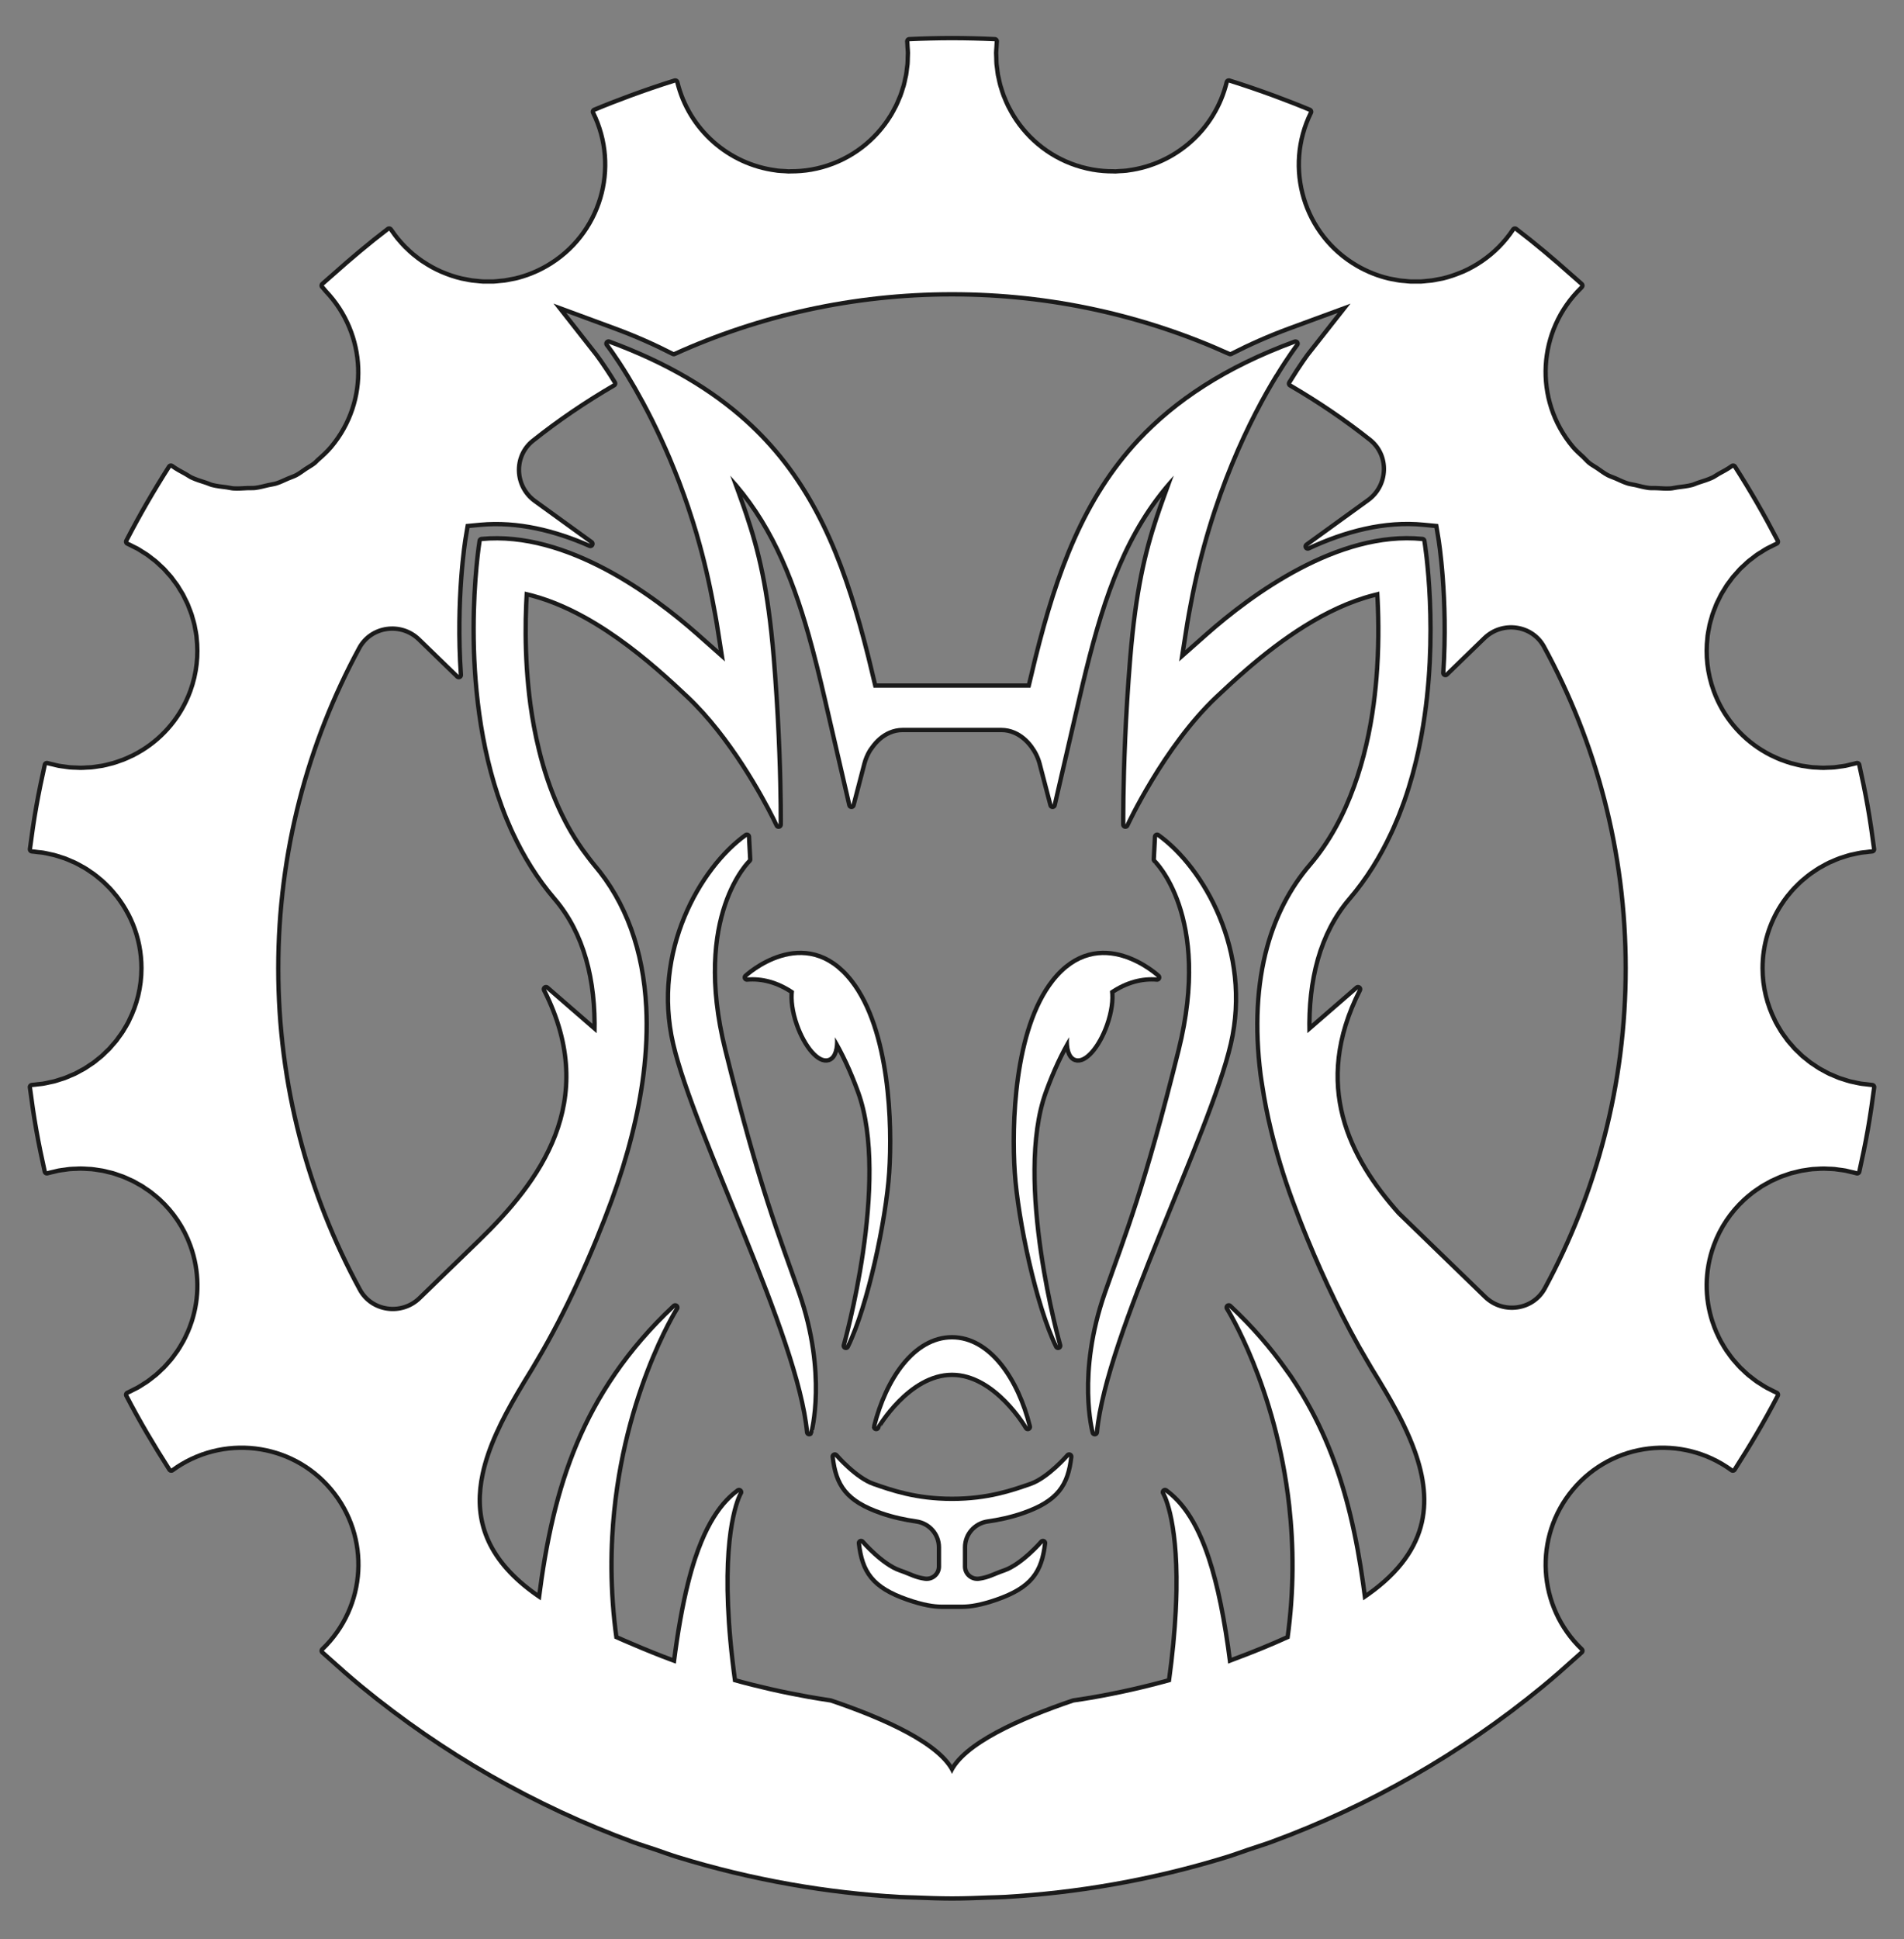
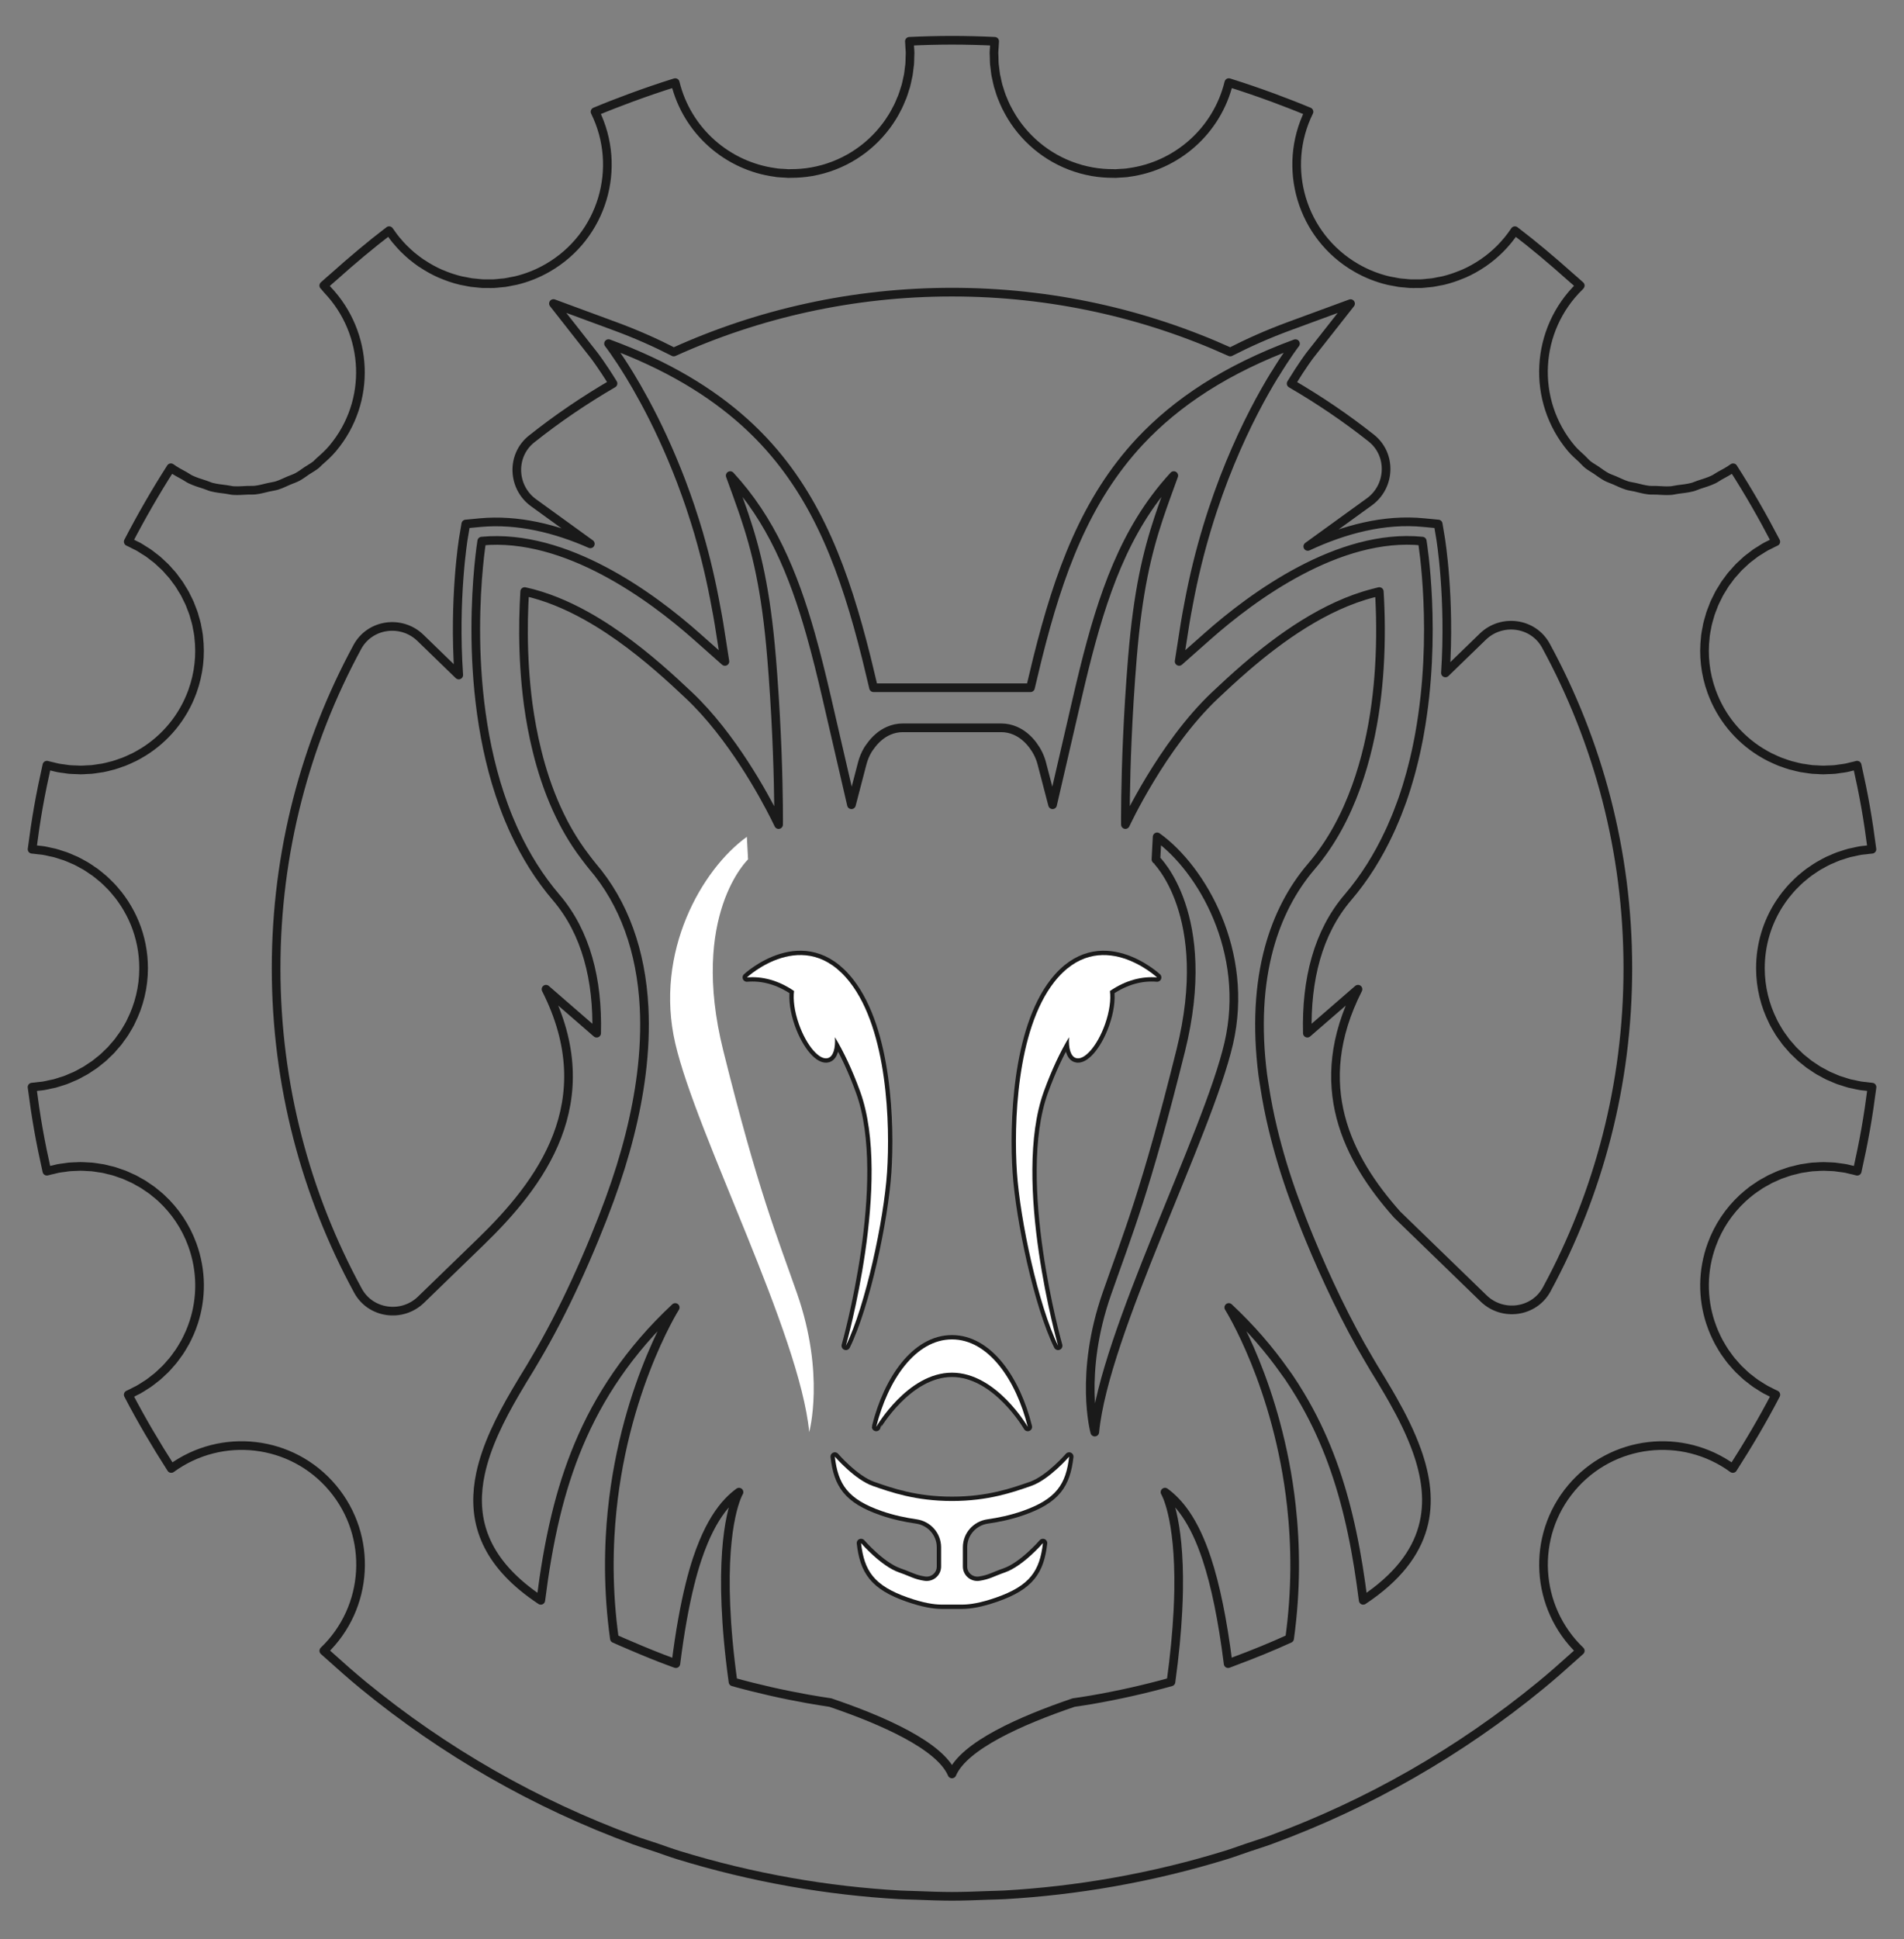
<svg xmlns="http://www.w3.org/2000/svg" version="1.1" id="レイヤー_1" x="0px" y="0px" width="220px" height="224px" viewBox="0 0 220 224" enable-background="new 0 0 220 224" xml:space="preserve">
  <rect x="0" y="0" width="220" height="224" fill="#808080" stroke="none" />
  <g>
    <path fill="none" stroke="#1A1A1A" stroke-linecap="round" stroke-linejoin="round" stroke-miterlimit="10" d="M215.546,125.477   c-0.186-0.022-0.375-0.033-0.559-0.063c-0.266-0.043-0.523-0.106-0.785-0.164c-0.166-0.037-0.338-0.063-0.504-0.106   c-0.261-0.068-0.513-0.157-0.767-0.239c-0.159-0.052-0.321-0.093-0.478-0.15c-0.244-0.089-0.478-0.196-0.715-0.3   c-0.156-0.068-0.32-0.126-0.475-0.199c-0.23-0.109-0.448-0.236-0.67-0.359c-0.153-0.082-0.311-0.157-0.46-0.246   c-0.202-0.12-0.394-0.258-0.589-0.389c-0.159-0.105-0.323-0.203-0.477-0.315c-0.172-0.125-0.33-0.265-0.496-0.397   s-0.338-0.259-0.496-0.398c-0.145-0.127-0.276-0.269-0.416-0.401c-0.166-0.159-0.34-0.313-0.498-0.481   c-0.111-0.119-0.211-0.248-0.319-0.371c-0.172-0.195-0.349-0.387-0.511-0.594c-0.073-0.094-0.137-0.195-0.209-0.293   c-0.182-0.244-0.364-0.488-0.529-0.744c-0.045-0.069-0.081-0.144-0.125-0.213c-0.18-0.293-0.357-0.586-0.516-0.893   c-0.03-0.059-0.053-0.12-0.084-0.178c-0.929-1.853-1.459-3.94-1.459-6.155c0-2.745,0.805-5.302,2.188-7.447   c0.013-0.019,0.026-0.034,0.038-0.054c0.22-0.338,0.453-0.666,0.701-0.982c0.029-0.037,0.061-0.068,0.09-0.104   c0.236-0.296,0.48-0.584,0.74-0.858c0.035-0.037,0.074-0.07,0.111-0.107c0.258-0.268,0.522-0.528,0.803-0.774   c0.058-0.051,0.121-0.095,0.18-0.146c0.264-0.225,0.531-0.445,0.813-0.65c0.07-0.051,0.147-0.096,0.219-0.145   c0.277-0.194,0.555-0.385,0.845-0.558c0.088-0.053,0.183-0.096,0.272-0.146c0.281-0.16,0.563-0.319,0.856-0.459   c0.114-0.055,0.233-0.096,0.349-0.146c0.276-0.122,0.553-0.247,0.84-0.352c0.142-0.053,0.289-0.09,0.434-0.137   c0.268-0.088,0.534-0.181,0.809-0.252c0.162-0.043,0.332-0.068,0.496-0.105c0.264-0.059,0.524-0.123,0.793-0.166   c0.188-0.03,0.383-0.042,0.574-0.064c0.244-0.029,0.487-0.068,0.736-0.084c-0.211-1.623-0.446-3.248-0.733-4.876   c-0.286-1.629-0.622-3.237-0.979-4.835c-0.219,0.064-0.439,0.107-0.66,0.159c-0.209,0.051-0.417,0.11-0.627,0.151   c-0.238,0.045-0.477,0.07-0.715,0.103c-0.196,0.026-0.394,0.065-0.59,0.083c-0.254,0.023-0.508,0.025-0.763,0.035   c-0.179,0.007-0.358,0.023-0.536,0.023c-0.259,0-0.515-0.021-0.77-0.037c-0.174-0.01-0.348-0.008-0.52-0.025   c-0.273-0.025-0.541-0.073-0.812-0.115c-0.152-0.023-0.306-0.037-0.456-0.066c-0.313-0.06-0.619-0.141-0.925-0.221   c-0.104-0.027-0.21-0.046-0.313-0.076c-0.32-0.092-0.634-0.205-0.945-0.32c-0.086-0.031-0.174-0.055-0.258-0.088   c-0.322-0.125-0.635-0.271-0.945-0.42c-0.071-0.034-0.146-0.062-0.215-0.096c-0.353-0.177-0.693-0.371-1.029-0.576   c-0.025-0.017-0.053-0.029-0.079-0.045c-2.521-1.57-4.556-3.961-5.649-6.97c-0.759-2.082-0.975-4.226-0.734-6.284   c0.008-0.063,0.008-0.129,0.016-0.193c0.041-0.312,0.104-0.62,0.166-0.928c0.021-0.109,0.035-0.222,0.059-0.33   c0.067-0.293,0.154-0.582,0.24-0.869c0.035-0.119,0.061-0.24,0.1-0.358c0.084-0.257,0.187-0.506,0.285-0.757   c0.057-0.145,0.104-0.291,0.164-0.432c0.101-0.232,0.219-0.457,0.332-0.683c0.076-0.153,0.143-0.31,0.225-0.46   c0.113-0.207,0.242-0.404,0.367-0.605c0.098-0.16,0.188-0.326,0.293-0.482c0.123-0.184,0.262-0.355,0.394-0.533   c0.122-0.164,0.235-0.333,0.365-0.492c0.135-0.164,0.284-0.318,0.427-0.478s0.278-0.324,0.428-0.478   c0.141-0.144,0.297-0.274,0.444-0.412c0.167-0.155,0.328-0.317,0.503-0.465c0.148-0.125,0.309-0.236,0.463-0.354   c0.19-0.146,0.374-0.3,0.572-0.437c0.163-0.113,0.339-0.209,0.508-0.316c0.203-0.129,0.4-0.262,0.611-0.379   c0.174-0.098,0.359-0.178,0.537-0.268c0.215-0.107,0.422-0.224,0.644-0.32c-1.517-2.922-3.155-5.772-4.929-8.539   c-0.496,0.363-1.029,0.638-1.557,0.927c-0.24,0.132-0.463,0.306-0.707,0.422c-0.547,0.259-1.117,0.429-1.686,0.612   c-0.252,0.08-0.494,0.205-0.749,0.271c-0.562,0.146-1.133,0.203-1.703,0.276c-0.274,0.035-0.543,0.113-0.817,0.131   c-0.549,0.038-1.094-0.012-1.641-0.038c-0.3-0.015-0.601,0.013-0.898-0.022c-0.526-0.062-1.039-0.205-1.555-0.328   c-0.31-0.072-0.628-0.103-0.932-0.196c-0.496-0.153-0.965-0.39-1.443-0.599c-0.306-0.135-0.625-0.227-0.923-0.385   c-0.435-0.229-0.833-0.541-1.245-0.82c-0.308-0.209-0.637-0.377-0.93-0.613c-0.247-0.198-0.454-0.458-0.689-0.676   c-0.418-0.389-0.85-0.756-1.226-1.203c-4.67-5.564-4.167-13.723,0.957-18.709c0.028-0.029,0.05-0.064,0.08-0.094   c-0.39-0.358-0.798-0.697-1.193-1.051c-2.058-1.838-4.165-3.617-6.358-5.289c-0.998,1.498-2.248,2.744-3.661,3.713   c-0.013,0.01-0.027,0.017-0.039,0.025c-0.695,0.473-1.427,0.881-2.188,1.217c-0.08,0.035-0.164,0.062-0.244,0.096   c-0.701,0.293-1.422,0.537-2.16,0.713c-0.185,0.043-0.373,0.068-0.559,0.105c-0.229,0.043-0.458,0.098-0.689,0.129   c-0.188,0.027-0.379,0.035-0.569,0.055c-0.233,0.023-0.463,0.055-0.696,0.066c-0.203,0.01-0.408,0-0.613,0.002   c-0.222,0-0.442,0.01-0.664,0c-0.219-0.009-0.437-0.039-0.654-0.06c-0.208-0.019-0.417-0.028-0.625-0.058   c-0.2-0.027-0.398-0.074-0.598-0.112c-0.226-0.041-0.451-0.074-0.676-0.127c-1.268-0.302-2.515-0.79-3.701-1.476   c-6.328-3.652-8.646-11.563-5.457-18.022c-1.369-0.572-2.754-1.108-4.147-1.624c-1.685-0.618-3.388-1.205-5.117-1.743   c-1.372,5.616-6.063,9.659-11.583,10.383c-0.066,0.009-0.132,0.025-0.199,0.033c-0.278,0.032-0.562,0.041-0.844,0.056   c-0.154,0.009-0.308,0.029-0.463,0.032c-0.087,0.002-0.176-0.008-0.263-0.008c-0.796,0.001-1.601-0.058-2.412-0.201   c-3.584-0.632-6.593-2.598-8.615-5.296c-0.007-0.01-0.016-0.018-0.022-0.028c-0.476-0.637-0.89-1.318-1.25-2.028   c-0.022-0.047-0.051-0.09-0.073-0.136c-0.159-0.324-0.3-0.657-0.433-0.994c-0.023-0.058-0.054-0.115-0.076-0.174   c-0.121-0.315-0.221-0.638-0.317-0.962c-0.026-0.085-0.06-0.168-0.083-0.253c-0.079-0.283-0.137-0.573-0.198-0.862   c-0.028-0.133-0.065-0.262-0.09-0.396c-0.047-0.261-0.071-0.527-0.104-0.792c-0.02-0.167-0.051-0.33-0.064-0.498   c-0.02-0.241-0.018-0.486-0.025-0.729c-0.006-0.197-0.022-0.391-0.021-0.588c0.004-0.229,0.028-0.46,0.043-0.691   c0.013-0.213,0.017-0.424,0.039-0.638c-1.647-0.078-3.291-0.118-4.929-0.121c-1.637,0.003-3.279,0.043-4.928,0.121   c0.024,0.214,0.026,0.425,0.039,0.638c0.016,0.231,0.039,0.462,0.043,0.691c0.002,0.197-0.015,0.391-0.02,0.588   c-0.008,0.243-0.006,0.488-0.026,0.729c-0.014,0.168-0.045,0.331-0.065,0.498c-0.031,0.265-0.057,0.531-0.104,0.792   c-0.023,0.134-0.063,0.263-0.09,0.396c-0.061,0.289-0.118,0.578-0.197,0.862c-0.027,0.098-0.066,0.192-0.096,0.29   c-0.094,0.311-0.189,0.622-0.305,0.924c-0.039,0.102-0.09,0.199-0.131,0.3c-0.119,0.293-0.238,0.586-0.379,0.869   c-0.025,0.053-0.059,0.103-0.086,0.156c-0.164,0.325-0.336,0.647-0.525,0.957c-0.016,0.026-0.035,0.05-0.051,0.075   c-0.207,0.334-0.426,0.661-0.66,0.976c-0.008,0.01-0.016,0.019-0.024,0.029c-2.021,2.697-5.03,4.663-8.614,5.295   c-0.813,0.143-1.621,0.202-2.418,0.201c-0.084,0-0.171,0.009-0.256,0.008c-0.156-0.003-0.308-0.023-0.463-0.032   c-0.281-0.015-0.566-0.024-0.845-0.056c-0.067-0.008-0.132-0.024-0.199-0.033c-5.519-0.724-10.211-4.767-11.583-10.383   c-1.736,0.54-3.445,1.13-5.135,1.751c-1.389,0.514-2.768,1.047-4.131,1.616c3.19,6.46,0.873,14.37-5.457,18.022   c-1.186,0.687-2.432,1.174-3.699,1.476c-0.18,0.043-0.359,0.065-0.54,0.102c-0.244,0.048-0.488,0.104-0.733,0.138   c-0.178,0.025-0.355,0.031-0.533,0.049c-0.25,0.025-0.498,0.058-0.746,0.068c-0.223,0.01-0.444,0-0.666,0   c-0.204-0.002-0.408,0.008-0.611-0.002c-0.256-0.013-0.509-0.046-0.764-0.072c-0.166-0.018-0.336-0.024-0.502-0.049   c-0.246-0.033-0.487-0.09-0.731-0.137c-0.171-0.035-0.346-0.059-0.519-0.098c-0.776-0.186-1.536-0.441-2.272-0.758   c-0.042-0.019-0.087-0.032-0.13-0.051c-0.715-0.315-1.402-0.699-2.059-1.137c-0.056-0.037-0.114-0.068-0.17-0.105   c-0.309-0.211-0.604-0.441-0.897-0.68c-0.042-0.033-0.088-0.063-0.13-0.098c-0.297-0.248-0.58-0.514-0.858-0.788   c-0.032-0.032-0.067-0.06-0.1-0.092c-0.275-0.278-0.537-0.574-0.79-0.88c-0.029-0.034-0.063-0.064-0.092-0.1   c-0.24-0.295-0.465-0.607-0.685-0.927c-0.034-0.051-0.075-0.097-0.11-0.149c-2.183,1.666-4.283,3.438-6.334,5.27   c-0.402,0.359-0.819,0.705-1.217,1.07c0.161,0.154,0.276,0.336,0.428,0.496c4.767,5.013,5.162,12.881,0.611,18.307   c-0.479,0.57-1.017,1.059-1.563,1.531c-0.124,0.107-0.227,0.246-0.354,0.348c-0.337,0.271-0.712,0.469-1.068,0.704   c-0.368,0.245-0.721,0.524-1.107,0.729c-0.318,0.17-0.663,0.271-0.992,0.414c-0.455,0.196-0.902,0.424-1.373,0.569   c-0.313,0.097-0.641,0.129-0.959,0.203c-0.509,0.118-1.011,0.261-1.527,0.321c-0.299,0.035-0.602,0.008-0.901,0.022   c-0.546,0.026-1.091,0.075-1.637,0.038c-0.271-0.018-0.536-0.094-0.806-0.129c-0.574-0.073-1.151-0.133-1.717-0.278   c-0.246-0.063-0.48-0.185-0.726-0.263c-0.575-0.184-1.154-0.357-1.708-0.62c-0.236-0.112-0.45-0.28-0.682-0.405   c-0.535-0.293-1.078-0.574-1.582-0.943c-1.772,2.767-3.414,5.617-4.929,8.539c0.228,0.1,0.441,0.218,0.66,0.328   c0.173,0.088,0.353,0.166,0.521,0.258c0.213,0.121,0.414,0.257,0.621,0.387c0.166,0.105,0.338,0.201,0.498,0.311   c0.203,0.142,0.393,0.297,0.588,0.448c0.147,0.115,0.303,0.222,0.445,0.343c0.182,0.151,0.346,0.316,0.518,0.477   c0.143,0.134,0.293,0.261,0.431,0.4c0.151,0.153,0.286,0.318,0.428,0.478c0.144,0.159,0.293,0.313,0.429,0.478   c0.129,0.159,0.242,0.328,0.364,0.492c0.132,0.178,0.271,0.35,0.394,0.533c0.105,0.156,0.195,0.322,0.293,0.482   c0.123,0.201,0.255,0.398,0.367,0.605c0.082,0.15,0.148,0.307,0.225,0.46c0.113,0.226,0.23,0.45,0.332,0.683   c0.061,0.141,0.107,0.287,0.164,0.432c0.098,0.251,0.201,0.5,0.285,0.757c0.039,0.118,0.063,0.239,0.1,0.358   c0.085,0.287,0.173,0.576,0.239,0.869c0.024,0.108,0.036,0.221,0.059,0.33c0.063,0.308,0.125,0.616,0.166,0.928   c0.009,0.064,0.009,0.13,0.017,0.193c0.24,2.059,0.023,4.202-0.733,6.284c-1.097,3.009-3.13,5.399-5.651,6.97   c-0.025,0.016-0.053,0.028-0.078,0.043c-0.336,0.207-0.678,0.401-1.028,0.578c-0.074,0.036-0.151,0.064-0.226,0.1   c-0.308,0.148-0.617,0.291-0.935,0.416c-0.093,0.037-0.19,0.062-0.285,0.097c-0.303,0.112-0.608,0.222-0.92,0.312   c-0.104,0.031-0.213,0.049-0.319,0.078c-0.304,0.08-0.608,0.16-0.918,0.219c-0.154,0.029-0.311,0.043-0.465,0.067   c-0.267,0.042-0.533,0.089-0.803,0.114c-0.172,0.018-0.346,0.016-0.52,0.025c-0.256,0.016-0.511,0.037-0.769,0.037   c-0.179,0-0.358-0.017-0.538-0.023c-0.254-0.01-0.507-0.012-0.762-0.035c-0.197-0.018-0.393-0.057-0.59-0.083   c-0.238-0.032-0.478-0.058-0.715-0.103c-0.209-0.041-0.418-0.101-0.627-0.151c-0.222-0.052-0.441-0.095-0.662-0.159   c-0.356,1.598-0.691,3.206-0.979,4.835c-0.287,1.628-0.521,3.253-0.732,4.876c0.248,0.016,0.492,0.055,0.735,0.084   c0.192,0.022,0.386,0.034,0.575,0.064c0.271,0.044,0.534,0.107,0.799,0.168c0.163,0.035,0.329,0.063,0.489,0.104   c0.276,0.072,0.545,0.166,0.815,0.254c0.142,0.047,0.287,0.084,0.428,0.135c0.285,0.104,0.563,0.229,0.84,0.352   c0.115,0.051,0.234,0.092,0.348,0.146c0.294,0.14,0.575,0.299,0.857,0.459c0.089,0.05,0.184,0.093,0.273,0.146   c0.289,0.173,0.566,0.363,0.842,0.558c0.072,0.049,0.15,0.094,0.222,0.145c0.28,0.205,0.547,0.426,0.812,0.65   c0.059,0.051,0.123,0.095,0.18,0.146c0.265,0.233,0.516,0.481,0.762,0.733c0.05,0.052,0.104,0.098,0.152,0.149   c0.258,0.271,0.498,0.558,0.733,0.851c0.031,0.037,0.066,0.072,0.097,0.111c0.248,0.316,0.48,0.645,0.701,0.982   c0.012,0.02,0.025,0.035,0.037,0.054c0.215,0.333,0.412,0.677,0.598,1.028c0.015,0.027,0.031,0.052,0.045,0.078   c0.195,0.373,0.371,0.756,0.531,1.148c0.002,0.006,0.006,0.012,0.01,0.02c0.647,1.596,1.005,3.342,1.005,5.173   c0,2.215-0.53,4.303-1.46,6.155c-0.028,0.058-0.051,0.119-0.081,0.178c-0.159,0.307-0.337,0.6-0.517,0.893   c-0.045,0.069-0.08,0.144-0.125,0.213c-0.154,0.238-0.324,0.463-0.492,0.691c-0.084,0.114-0.16,0.236-0.248,0.348   c-0.153,0.196-0.323,0.379-0.488,0.567c-0.114,0.131-0.221,0.269-0.34,0.396c-0.151,0.16-0.315,0.305-0.473,0.457   c-0.148,0.143-0.289,0.291-0.442,0.426c-0.152,0.135-0.315,0.254-0.472,0.38c-0.174,0.14-0.34,0.286-0.52,0.416   c-0.154,0.112-0.318,0.21-0.477,0.315c-0.195,0.131-0.387,0.269-0.59,0.389c-0.148,0.089-0.307,0.164-0.459,0.246   c-0.223,0.123-0.44,0.25-0.67,0.359c-0.154,0.073-0.318,0.131-0.476,0.199c-0.237,0.104-0.472,0.211-0.714,0.3   c-0.156,0.058-0.319,0.099-0.479,0.15c-0.254,0.082-0.506,0.171-0.766,0.239c-0.166,0.043-0.337,0.069-0.505,0.106   c-0.261,0.058-0.519,0.121-0.785,0.164c-0.183,0.03-0.373,0.041-0.558,0.063c-0.252,0.029-0.498,0.068-0.754,0.084   c0.211,1.625,0.446,3.25,0.734,4.879c0.287,1.629,0.622,3.236,0.979,4.834c0.256-0.075,0.514-0.127,0.771-0.187   c0.172-0.04,0.345-0.091,0.517-0.124c0.264-0.051,0.528-0.078,0.793-0.113c0.17-0.022,0.342-0.057,0.513-0.072   c0.264-0.024,0.526-0.027,0.791-0.037c0.17-0.006,0.34-0.023,0.509-0.021c0.266,0,0.527,0.021,0.791,0.036   c0.166,0.011,0.333,0.011,0.498,0.025c0.27,0.026,0.535,0.073,0.802,0.114c0.155,0.024,0.312,0.039,0.466,0.068   c0.239,0.045,0.473,0.11,0.709,0.17c0.176,0.043,0.357,0.076,0.532,0.127c0.226,0.065,0.443,0.149,0.663,0.225   c0.18,0.063,0.363,0.115,0.54,0.184c0.222,0.087,0.437,0.193,0.653,0.291c0.168,0.076,0.342,0.145,0.508,0.227   c0.189,0.096,0.371,0.207,0.556,0.312s0.373,0.198,0.554,0.312c0.135,0.084,0.262,0.181,0.394,0.271   c0.22,0.147,0.444,0.291,0.655,0.452c0.068,0.052,0.131,0.111,0.199,0.165c0.266,0.21,0.53,0.424,0.782,0.655   c0.013,0.01,0.023,0.022,0.034,0.033c1.557,1.439,2.805,3.258,3.58,5.389c1.095,3.011,1.074,6.152,0.15,8.975   c-0.002,0.003-0.002,0.004-0.004,0.007c-0.131,0.4-0.279,0.794-0.447,1.181c-0.012,0.029-0.028,0.057-0.041,0.086   c-0.158,0.358-0.328,0.711-0.516,1.056c-0.025,0.046-0.057,0.089-0.082,0.135c-0.182,0.323-0.371,0.642-0.578,0.951   c-0.045,0.067-0.099,0.13-0.146,0.197c-0.196,0.282-0.397,0.561-0.614,0.827c-0.057,0.07-0.121,0.133-0.179,0.201   c-0.218,0.256-0.438,0.512-0.675,0.752c-0.08,0.08-0.168,0.152-0.248,0.23c-0.229,0.221-0.455,0.441-0.699,0.645   c-0.094,0.08-0.197,0.149-0.293,0.226c-0.243,0.194-0.484,0.389-0.743,0.565c-0.104,0.072-0.216,0.133-0.323,0.203   c-0.261,0.168-0.521,0.34-0.795,0.493c-0.121,0.067-0.25,0.121-0.373,0.185c-0.265,0.138-0.526,0.279-0.803,0.4   c1.516,2.922,3.196,5.752,4.969,8.52c5.806-4.234,13.971-3.324,18.659,2.262c4.695,5.596,4.169,13.814-1.032,18.795   c0.228,0.209,0.463,0.409,0.692,0.616c1.265,1.143,2.542,2.271,3.858,3.354c0.005,0.004,0.01,0.008,0.014,0.012   c9.325,7.652,19.911,13.724,31.305,17.895c0.842,0.307,1.709,0.568,2.561,0.855c0.848,0.289,1.686,0.602,2.542,0.865   c4.213,1.295,8.552,2.346,13.005,3.131c4.207,0.742,8.398,1.222,12.561,1.461c0.615,0.035,1.235,0.037,1.853,0.062   c1.403,0.056,2.806,0.108,4.2,0.11c1.396-0.002,2.799-0.055,4.201-0.11c0.617-0.024,1.237-0.026,1.853-0.062   c4.162-0.239,8.354-0.719,12.562-1.461c4.467-0.787,8.818-1.842,13.045-3.144c0.849-0.262,1.68-0.573,2.521-0.858   c0.845-0.287,1.704-0.547,2.54-0.85c11.397-4.172,21.983-10.244,31.31-17.9c0.004-0.002,0.006-0.004,0.008-0.006   c1.318-1.082,2.596-2.211,3.861-3.354c0.229-0.207,0.465-0.406,0.69-0.615c-5.2-4.98-5.726-13.199-1.031-18.795   c4.687-5.586,12.853-6.496,18.658-2.262c1.772-2.768,3.454-5.598,4.969-8.52c-0.278-0.123-0.542-0.264-0.808-0.402   c-0.121-0.063-0.248-0.116-0.367-0.183c-0.28-0.157-0.546-0.331-0.813-0.505c-0.101-0.064-0.207-0.123-0.306-0.189   c-0.267-0.185-0.517-0.387-0.769-0.586c-0.088-0.07-0.182-0.133-0.268-0.205c-0.246-0.209-0.477-0.431-0.707-0.654   c-0.078-0.075-0.164-0.145-0.24-0.223c-0.228-0.232-0.439-0.478-0.649-0.725c-0.067-0.078-0.142-0.15-0.205-0.229   c-0.215-0.264-0.413-0.541-0.606-0.818c-0.05-0.07-0.105-0.135-0.152-0.206c-0.208-0.31-0.397-0.628-0.578-0.951   c-0.026-0.046-0.057-0.089-0.082-0.135c-0.188-0.345-0.357-0.697-0.516-1.056c-0.013-0.029-0.028-0.057-0.041-0.086   c-0.156-0.359-0.293-0.728-0.418-1.1c-0.01-0.029-0.023-0.059-0.033-0.089c-0.924-2.823-0.945-5.964,0.15-8.974   c0.775-2.131,2.023-3.949,3.579-5.389c0.013-0.011,0.023-0.023,0.034-0.033c0.279-0.256,0.57-0.494,0.867-0.726   c0.039-0.03,0.074-0.065,0.113-0.095c0.235-0.178,0.482-0.338,0.727-0.501c0.109-0.072,0.213-0.153,0.324-0.222   c0.199-0.125,0.408-0.231,0.613-0.344c0.166-0.093,0.326-0.193,0.496-0.279c0.166-0.084,0.342-0.151,0.512-0.229   c0.217-0.097,0.429-0.201,0.65-0.288c0.168-0.066,0.344-0.115,0.516-0.176c0.229-0.079,0.453-0.165,0.686-0.232   c0.176-0.051,0.355-0.084,0.533-0.127c0.236-0.06,0.47-0.125,0.709-0.17c0.154-0.029,0.311-0.044,0.465-0.068   c0.268-0.041,0.533-0.088,0.803-0.114c0.166-0.015,0.332-0.015,0.498-0.025c0.264-0.015,0.525-0.036,0.791-0.036   c0.168-0.002,0.34,0.016,0.508,0.021c0.265,0.01,0.527,0.013,0.793,0.037c0.17,0.016,0.34,0.05,0.512,0.072   c0.264,0.035,0.529,0.063,0.793,0.113c0.173,0.033,0.344,0.084,0.516,0.124c0.258,0.06,0.516,0.111,0.771,0.187   c0.355-1.598,0.691-3.205,0.978-4.834c0.288-1.629,0.523-3.254,0.734-4.879C216.044,125.545,215.797,125.506,215.546,125.477    M109.999,204.894c-1.394-3.264-7.959-6.174-14.055-8.242c-0.871-0.131-1.742-0.27-2.606-0.424   c-2.929-0.523-5.813-1.176-8.642-1.963c-0.472-3.415-0.72-6.321-0.824-8.819c-0.42-9.948,1.516-13.098,1.517-13.1   c-0.216,0.157-0.427,0.328-0.636,0.51c-0.207,0.184-0.41,0.379-0.609,0.588c-0.521,0.547-1.01,1.195-1.475,1.939   c-0.496,0.797-0.963,1.717-1.397,2.768c-0.247,0.602-0.487,1.232-0.716,1.924c-0.287,0.867-0.559,1.809-0.814,2.831   c-0.641,2.555-1.188,5.608-1.648,9.251l-0.375-0.136c-1.639-0.599-3.247-1.257-4.842-1.942c-0.629-0.271-1.264-0.534-1.887-0.818   c-0.387-2.779-0.564-5.463-0.584-8.027c-0.009-1.284,0.022-2.537,0.088-3.76c0.851-15.89,7.525-26.455,7.525-26.455s0,0,0,0.002   v-0.002c-2.706,2.526-4.915,5.129-6.746,7.783h0.001c-3.626,5.26-5.726,10.735-7.063,16.283c-0.78,3.238-1.311,6.5-1.723,9.758   c-0.766-0.509-1.461-1.023-2.092-1.545c-4.928-4.084-5.834-8.578-4.873-13.097c0.674-3.167,2.262-6.343,4.049-9.401   c0.553-0.945,1.12-1.882,1.688-2.8c0.192-0.312,0.378-0.644,0.567-0.962c1.668-2.8,3.258-5.898,4.67-8.96   c0.785-1.705,1.519-3.394,2.181-5.002c0.663-1.608,1.256-3.136,1.763-4.521c1.871-5.105,3.088-9.951,3.657-14.461   c0.341-2.705,0.448-5.289,0.323-7.734c-0.336-6.52-2.326-12.061-5.957-16.301c-0.281-0.328-0.531-0.679-0.795-1.02   c-0.387-0.504-0.756-1.02-1.104-1.548c-0.528-0.802-1.014-1.627-1.457-2.476c-0.28-0.539-0.545-1.082-0.795-1.636   c-0.969-2.149-1.71-4.394-2.264-6.655c-0.226-0.916-0.427-1.834-0.595-2.748c-0.16-0.871-0.305-1.741-0.42-2.6   c-0.19-1.434-0.322-2.841-0.41-4.197c-0.086-1.358-0.127-2.666-0.135-3.897c-0.008-1.214,0.017-2.354,0.059-3.399   c0.002-0.043,0.004-0.082,0.006-0.125c0.02-0.5,0.045-0.979,0.072-1.432c2.453,0.536,4.836,1.539,7.074,2.779   c0.448,0.248,0.891,0.506,1.326,0.771c0.87,0.53,1.717,1.092,2.532,1.669c1.632,1.155,3.144,2.374,4.496,3.541   c1.354,1.166,2.549,2.279,3.548,3.222c4.977,4.697,8.706,11.617,9.93,14.049c0.282,0.56,0.432,0.882,0.432,0.882   s0.009-0.813-0.006-2.265c-0.031-2.89-0.157-8.311-0.639-14.883c-0.052-0.689-0.105-1.39-0.164-2.104   c-0.656-7.965-1.772-12.398-3.149-16.483c-0.081-0.239-0.162-0.478-0.245-0.715c-0.199-0.573-0.402-1.146-0.611-1.722   c-0.252-0.698-0.512-1.404-0.777-2.135c4.68,5.068,7.276,11.207,9.293,18.318c0.336,1.186,0.656,2.396,0.967,3.637   c0.311,1.238,0.613,2.504,0.912,3.795l0.531,2.299l0.887,3.836l1.419,6.134v-0.001v0.001l0.719-2.757l0.531-2.037   c0.071-0.273,0.163-0.543,0.272-0.805c0.11-0.262,0.238-0.514,0.383-0.758c0.078-0.131,0.174-0.25,0.262-0.375   c0.56-0.799,1.296-1.455,2.154-1.822c0.498-0.213,1.031-0.332,1.588-0.332h0.002h5.707h5.709c0.558,0,1.092,0.119,1.589,0.332   c0.813,0.348,1.517,0.953,2.065,1.693c0.459,0.615,0.812,1.32,1.006,2.066l1.252,4.794l2.357-10.201l0.479-2.067   c2.096-9.041,4.3-16.801,8.998-23.127c0.67-0.904,1.393-1.779,2.172-2.623l0,0c-0.617,1.705-1.204,3.278-1.75,4.922   c-1.322,3.99-2.395,8.394-3.032,16.133c-0.281,3.414-0.466,6.574-0.586,9.306s-0.177,5.035-0.203,6.734   c-0.032,2.04-0.019,3.211-0.019,3.211s4.235-9.149,10.36-14.931c0.5-0.471,1.048-0.985,1.642-1.527   c0.593-0.542,1.229-1.111,1.906-1.694c3.895-3.356,9.103-7.14,14.717-8.577c0.237-0.062,0.473-0.131,0.711-0.184   c0.147,2.381,0.218,5.459,0.002,8.854c-0.086,1.356-0.219,2.764-0.41,4.197c-0.418,3.133-1.137,6.383-2.264,9.506   c-1.194,3.307-2.85,6.471-5.164,9.176c-2.27,2.65-3.898,5.809-4.883,9.396c-0.591,2.153-0.949,4.46-1.074,6.905   s-0.019,5.029,0.322,7.734c0.057,0.44,0.137,0.894,0.205,1.34c0.245,1.615,0.567,3.267,0.975,4.959   c0.634,2.636,1.449,5.356,2.478,8.162c0.254,0.692,0.529,1.42,0.823,2.176c0.294,0.757,0.607,1.541,0.939,2.345   c1.853,4.496,4.256,9.603,6.851,13.962c0.19,0.318,0.376,0.65,0.567,0.962c0.568,0.918,1.135,1.854,1.688,2.8   c0.164,0.28,0.326,0.562,0.485,0.844c1.095,1.928,2.076,3.897,2.787,5.879c2.149,5.982,1.75,12.056-6.188,17.32   c-0.08-0.631-0.166-1.262-0.255-1.892c-0.371-2.63-0.839-5.259-1.47-7.871c-1.141-4.726-2.824-9.401-5.543-13.933   c-0.416-0.695-0.857-1.387-1.323-2.074c-0.153-0.227-0.327-0.449-0.487-0.676h0.001c-1.774-2.514-3.887-4.98-6.455-7.379   c0,0,5.688,9.002,7.232,22.885c0.514,4.628,0.569,9.798-0.202,15.357c-2.066,0.944-4.18,1.802-6.324,2.599   c-0.262,0.096-0.518,0.203-0.779,0.299v-0.001c-0.646-5.1-1.461-9.045-2.463-12.082c-0.717-2.17-1.529-3.876-2.443-5.207   c-0.364-0.532-0.746-1.005-1.146-1.424c-0.397-0.418-0.813-0.782-1.245-1.098c0,0,1.711,2.754,1.576,11.311   c0,0.001,0,0.001,0,0.002c-0.012,0.763-0.042,1.58-0.086,2.438c-0.121,2.349-0.367,5.052-0.798,8.169   c-3.019,0.84-6.099,1.535-9.231,2.074c-0.67,0.116-1.345,0.213-2.019,0.313C117.958,198.72,111.393,201.63,109.999,204.894    M178.719,148.922c-1.45,2.68-5.101,3.174-7.289,1.055l-9.994-9.687c-5.704-6.407-10.162-14.915-4.524-26.032l-5.852,5.076   c-0.156-6.154,1.219-11.636,4.68-15.678c1.961-2.292,3.52-4.832,4.762-7.49c0.082-0.174,0.164-0.348,0.242-0.523   c0.16-0.356,0.313-0.713,0.461-1.073c0.071-0.171,0.145-0.343,0.213-0.515c0.156-0.391,0.302-0.781,0.445-1.175   c0.051-0.142,0.106-0.282,0.156-0.424c0.184-0.519,0.355-1.04,0.518-1.563c0.063-0.203,0.119-0.406,0.18-0.609   c0.095-0.32,0.189-0.641,0.277-0.96c0.078-0.284,0.149-0.568,0.222-0.851c0.06-0.235,0.12-0.469,0.176-0.703   c0.076-0.319,0.149-0.639,0.22-0.957c0.04-0.189,0.081-0.379,0.121-0.567c0.073-0.351,0.143-0.7,0.209-1.05   c0.025-0.131,0.049-0.26,0.071-0.391c2.095-11.558,0.349-22.154,0.325-22.297l-0.002-0.009   c-9.651-0.967-19.655,6.437-24.747,10.935l-3.345,2.959l0.691-4.414c0.121-0.77,0.27-1.506,0.408-2.254   c2.343-12.588,7.082-21.797,9.963-26.492c0.003,0.002,0.006,0.004,0.009,0.005c1.388-2.275,2.337-3.505,2.367-3.543l0.004-0.005   c-8.03,2.955-13.75,6.791-17.97,11.289c-6.305,6.757-9.368,15.191-11.827,25.031c-0.028,0.118-0.058,0.237-0.087,0.355   c-0.238,0.963-0.473,1.938-0.702,2.928l-0.033,0.139h-0.001v0.002h-9.064h-0.002h-9.065v-0.002h-0.002l-0.051-0.217   c-0.198-0.854-0.401-1.691-0.606-2.525c-0.061-0.252-0.121-0.506-0.184-0.756c-2.457-9.812-5.521-18.225-11.815-24.965   c-0.682-0.726-1.401-1.436-2.163-2.127c-0.009-0.007-0.016-0.015-0.023-0.021c-3.958-3.575-9.059-6.661-15.773-9.131l-0.006-0.002   l0.006,0.007c0.027,0.034,0.983,1.26,2.379,3.542l0.002-0.001c0.547,0.892,1.156,1.95,1.81,3.159   c0.008,0.013,0.014,0.025,0.021,0.039c0.321,0.592,0.647,1.224,0.983,1.891c0.021,0.04,0.039,0.079,0.06,0.119   c0.326,0.654,0.655,1.338,0.989,2.06c0.03,0.065,0.06,0.132,0.09,0.197c0.327,0.71,0.652,1.446,0.979,2.219   c0.037,0.091,0.076,0.187,0.115,0.279c0.319,0.765,0.637,1.551,0.951,2.374c0.043,0.115,0.084,0.234,0.129,0.35   c0.308,0.82,0.611,1.658,0.908,2.534c0.043,0.126,0.082,0.259,0.125,0.386c0.295,0.887,0.584,1.787,0.861,2.727   c0.023,0.082,0.045,0.169,0.068,0.251c0.748,2.567,1.403,5.339,1.938,8.284c0.114,0.625,0.238,1.234,0.339,1.875l0.052,0.328   c0.006,0.033,0.01,0.065,0.016,0.099l0.626,3.991l-3.347-2.965C75.345,68.954,65.396,61.579,55.663,62.5   c-0.065,0.398-2.625,16.529,2.551,30.581c0.117,0.319,0.236,0.642,0.363,0.959c0.074,0.187,0.152,0.372,0.229,0.558   c0.147,0.354,0.297,0.705,0.454,1.056c0.076,0.169,0.154,0.336,0.232,0.504c1.244,2.661,2.805,5.205,4.769,7.499   c3.46,4.042,4.835,9.523,4.678,15.679l-5.851-5.077c6.613,13.045-0.662,22.506-7.553,29.184l-6.89,6.678   c-2.185,2.117-5.831,1.627-7.284-1.047c-6.024-11.068-9.457-23.749-9.457-37.237c0-13.437,3.407-26.071,9.387-37.108   c1.451-2.68,5.102-3.174,7.289-1.053l4.427,4.291c-0.604-8.813,0.522-15.71,0.543-15.826l0.271-1.617l1.641-0.156   c4.383-0.408,8.753,0.691,12.748,2.449l-6.559-4.748c-2.467-1.786-2.613-5.465-0.229-7.362c2.966-2.36,6.116-4.497,9.409-6.413   c-1.291-2.102-2.168-3.23-2.196-3.266l-4.688-5.969l7.109,2.621c2.479,0.912,4.715,1.914,6.794,2.978   c9.804-4.44,20.687-6.914,32.149-6.914c11.465,0,22.349,2.474,32.152,6.914c2.08-1.063,4.316-2.065,6.795-2.978l7.105-2.611   l-4.684,5.953c-0.027,0.035-0.898,1.175-2.182,3.281c3.238,1.885,6.338,3.98,9.26,6.295c2.389,1.895,2.246,5.58-0.224,7.369   l-7.112,5.147c4.192-1.951,8.817-3.212,13.438-2.746l1.629,0.155l0.272,1.627c0.02,0.113,1.135,6.877,0.565,15.574l4.325-4.192   c2.185-2.117,5.83-1.627,7.285,1.045c6.031,11.075,9.468,23.763,9.468,37.26C188.094,125.264,184.691,137.889,178.719,148.922" />
-     <path fill="#FFFFFF" d="M215.546,125.477c-0.186-0.022-0.375-0.033-0.559-0.063c-0.266-0.043-0.523-0.106-0.785-0.164   c-0.166-0.037-0.338-0.063-0.504-0.106c-0.261-0.068-0.513-0.157-0.767-0.239c-0.159-0.052-0.321-0.093-0.478-0.15   c-0.244-0.089-0.478-0.196-0.715-0.3c-0.156-0.068-0.32-0.126-0.475-0.199c-0.23-0.109-0.448-0.236-0.67-0.359   c-0.153-0.082-0.311-0.157-0.46-0.246c-0.202-0.12-0.394-0.258-0.589-0.389c-0.159-0.105-0.323-0.203-0.477-0.315   c-0.172-0.125-0.33-0.265-0.496-0.397s-0.338-0.259-0.496-0.398c-0.145-0.127-0.276-0.269-0.416-0.401   c-0.166-0.159-0.34-0.313-0.498-0.481c-0.111-0.119-0.211-0.248-0.319-0.371c-0.172-0.195-0.349-0.387-0.511-0.594   c-0.073-0.094-0.137-0.195-0.209-0.293c-0.182-0.244-0.364-0.488-0.529-0.744c-0.045-0.069-0.081-0.144-0.125-0.213   c-0.18-0.293-0.357-0.586-0.516-0.893c-0.03-0.059-0.053-0.12-0.084-0.178c-0.929-1.853-1.459-3.94-1.459-6.155   c0-2.745,0.805-5.302,2.188-7.447c0.013-0.019,0.026-0.034,0.038-0.054c0.22-0.338,0.453-0.666,0.701-0.982   c0.029-0.037,0.061-0.068,0.09-0.104c0.236-0.296,0.48-0.584,0.74-0.858c0.035-0.037,0.074-0.07,0.111-0.107   c0.258-0.268,0.522-0.528,0.803-0.774c0.058-0.051,0.121-0.095,0.18-0.146c0.264-0.225,0.531-0.445,0.813-0.65   c0.07-0.051,0.147-0.096,0.219-0.145c0.277-0.194,0.555-0.385,0.845-0.558c0.088-0.053,0.183-0.096,0.272-0.146   c0.281-0.16,0.563-0.319,0.856-0.459c0.114-0.055,0.233-0.096,0.349-0.146c0.276-0.122,0.553-0.247,0.84-0.352   c0.142-0.053,0.289-0.09,0.434-0.137c0.268-0.088,0.534-0.181,0.809-0.252c0.162-0.043,0.332-0.068,0.496-0.105   c0.264-0.059,0.524-0.123,0.793-0.166c0.188-0.03,0.383-0.042,0.574-0.064c0.244-0.029,0.487-0.068,0.736-0.084   c-0.211-1.623-0.446-3.248-0.733-4.876c-0.286-1.629-0.622-3.237-0.979-4.835c-0.219,0.064-0.439,0.107-0.66,0.159   c-0.209,0.051-0.417,0.11-0.627,0.151c-0.238,0.045-0.477,0.07-0.715,0.103c-0.196,0.026-0.394,0.065-0.59,0.083   c-0.254,0.023-0.508,0.025-0.763,0.035c-0.179,0.007-0.358,0.023-0.536,0.023c-0.259,0-0.515-0.021-0.77-0.037   c-0.174-0.01-0.348-0.008-0.52-0.025c-0.273-0.025-0.541-0.073-0.812-0.115c-0.152-0.023-0.306-0.037-0.456-0.066   c-0.313-0.06-0.619-0.141-0.925-0.221c-0.104-0.027-0.21-0.046-0.313-0.076c-0.32-0.092-0.634-0.205-0.945-0.32   c-0.086-0.031-0.174-0.055-0.258-0.088c-0.322-0.125-0.635-0.271-0.945-0.42c-0.071-0.034-0.146-0.062-0.215-0.096   c-0.353-0.177-0.693-0.371-1.029-0.576c-0.025-0.017-0.053-0.029-0.079-0.045c-2.521-1.57-4.556-3.961-5.649-6.97   c-0.759-2.082-0.975-4.226-0.734-6.284c0.008-0.063,0.008-0.129,0.016-0.193c0.041-0.312,0.104-0.62,0.166-0.928   c0.021-0.109,0.035-0.222,0.059-0.33c0.067-0.293,0.154-0.582,0.24-0.869c0.035-0.119,0.061-0.24,0.1-0.358   c0.084-0.257,0.187-0.506,0.285-0.757c0.057-0.145,0.104-0.291,0.164-0.432c0.101-0.232,0.219-0.457,0.332-0.683   c0.076-0.153,0.143-0.31,0.225-0.46c0.113-0.207,0.242-0.404,0.367-0.605c0.098-0.16,0.188-0.326,0.293-0.482   c0.123-0.184,0.262-0.355,0.394-0.533c0.122-0.164,0.235-0.333,0.365-0.492c0.135-0.164,0.284-0.318,0.427-0.478   s0.278-0.324,0.428-0.478c0.141-0.144,0.297-0.274,0.444-0.412c0.167-0.155,0.328-0.317,0.503-0.465   c0.148-0.125,0.309-0.236,0.463-0.354c0.19-0.146,0.374-0.3,0.572-0.437c0.163-0.113,0.339-0.209,0.508-0.316   c0.203-0.129,0.4-0.262,0.611-0.379c0.174-0.098,0.359-0.178,0.537-0.268c0.215-0.107,0.422-0.224,0.644-0.32   c-1.517-2.922-3.155-5.772-4.929-8.539c-0.496,0.363-1.029,0.638-1.557,0.927c-0.24,0.132-0.463,0.306-0.707,0.422   c-0.547,0.259-1.117,0.429-1.686,0.612c-0.252,0.08-0.494,0.205-0.749,0.271c-0.562,0.146-1.133,0.203-1.703,0.276   c-0.274,0.035-0.543,0.113-0.817,0.131c-0.549,0.038-1.094-0.012-1.641-0.038c-0.3-0.015-0.601,0.013-0.898-0.022   c-0.526-0.062-1.039-0.205-1.555-0.328c-0.31-0.072-0.628-0.103-0.932-0.196c-0.496-0.153-0.965-0.39-1.443-0.599   c-0.306-0.135-0.625-0.227-0.923-0.385c-0.435-0.229-0.833-0.541-1.245-0.82c-0.308-0.209-0.637-0.377-0.93-0.613   c-0.247-0.198-0.454-0.458-0.689-0.676c-0.418-0.389-0.85-0.756-1.226-1.203c-4.67-5.564-4.167-13.723,0.957-18.709   c0.028-0.029,0.05-0.064,0.08-0.094c-0.39-0.358-0.798-0.697-1.193-1.051c-2.058-1.838-4.165-3.617-6.358-5.289   c-0.998,1.498-2.248,2.744-3.661,3.713c-0.013,0.01-0.027,0.017-0.039,0.025c-0.695,0.473-1.427,0.881-2.188,1.217   c-0.08,0.035-0.164,0.062-0.244,0.096c-0.701,0.293-1.422,0.537-2.16,0.713c-0.185,0.043-0.373,0.068-0.559,0.105   c-0.229,0.043-0.458,0.098-0.689,0.129c-0.188,0.027-0.379,0.035-0.569,0.055c-0.233,0.023-0.463,0.055-0.696,0.066   c-0.203,0.01-0.408,0-0.613,0.002c-0.222,0-0.442,0.01-0.664,0c-0.219-0.009-0.437-0.039-0.654-0.06   c-0.208-0.019-0.417-0.028-0.625-0.058c-0.2-0.027-0.398-0.074-0.598-0.112c-0.226-0.041-0.451-0.074-0.676-0.127   c-1.268-0.302-2.515-0.79-3.701-1.476c-6.328-3.652-8.646-11.563-5.457-18.022c-1.369-0.572-2.754-1.108-4.147-1.624   c-1.685-0.618-3.388-1.205-5.117-1.743c-1.372,5.616-6.063,9.659-11.583,10.383c-0.066,0.009-0.132,0.025-0.199,0.033   c-0.278,0.032-0.562,0.041-0.844,0.056c-0.154,0.009-0.308,0.029-0.463,0.032c-0.087,0.002-0.176-0.008-0.263-0.008   c-0.796,0.001-1.601-0.058-2.412-0.201c-3.584-0.632-6.593-2.598-8.615-5.296c-0.007-0.01-0.016-0.018-0.022-0.028   c-0.476-0.637-0.89-1.318-1.25-2.028c-0.022-0.047-0.051-0.09-0.073-0.136c-0.159-0.324-0.3-0.657-0.433-0.994   c-0.023-0.058-0.054-0.115-0.076-0.174c-0.121-0.315-0.221-0.638-0.317-0.962c-0.026-0.085-0.06-0.168-0.083-0.253   c-0.079-0.283-0.137-0.573-0.198-0.862c-0.028-0.133-0.065-0.262-0.09-0.396c-0.047-0.261-0.071-0.527-0.104-0.792   c-0.02-0.167-0.051-0.33-0.064-0.498c-0.02-0.241-0.018-0.486-0.025-0.729c-0.006-0.197-0.022-0.391-0.021-0.588   c0.004-0.229,0.028-0.46,0.043-0.691c0.013-0.213,0.017-0.424,0.039-0.638c-1.647-0.078-3.291-0.118-4.929-0.121   c-1.637,0.003-3.279,0.043-4.928,0.121c0.024,0.214,0.026,0.425,0.039,0.638c0.016,0.231,0.039,0.462,0.043,0.691   c0.002,0.197-0.015,0.391-0.02,0.588c-0.008,0.243-0.006,0.488-0.026,0.729c-0.014,0.168-0.045,0.331-0.065,0.498   c-0.031,0.265-0.057,0.531-0.104,0.792c-0.023,0.134-0.063,0.263-0.09,0.396c-0.061,0.289-0.118,0.578-0.197,0.862   c-0.027,0.098-0.066,0.192-0.096,0.29c-0.094,0.311-0.189,0.622-0.305,0.924c-0.039,0.102-0.09,0.199-0.131,0.3   c-0.119,0.293-0.238,0.586-0.379,0.869c-0.025,0.053-0.059,0.103-0.086,0.156c-0.164,0.325-0.336,0.647-0.525,0.957   c-0.016,0.026-0.035,0.05-0.051,0.075c-0.207,0.334-0.426,0.661-0.66,0.976c-0.008,0.01-0.016,0.019-0.024,0.029   c-2.021,2.697-5.03,4.663-8.614,5.295c-0.813,0.143-1.621,0.202-2.418,0.201c-0.084,0-0.171,0.009-0.256,0.008   c-0.156-0.003-0.308-0.023-0.463-0.032c-0.281-0.015-0.566-0.024-0.845-0.056c-0.067-0.008-0.132-0.024-0.199-0.033   c-5.519-0.724-10.211-4.767-11.583-10.383c-1.736,0.54-3.445,1.13-5.135,1.751c-1.389,0.514-2.768,1.047-4.131,1.616   c3.19,6.46,0.873,14.37-5.457,18.022c-1.186,0.687-2.432,1.174-3.699,1.476c-0.18,0.043-0.359,0.065-0.54,0.102   c-0.244,0.048-0.488,0.104-0.733,0.138c-0.178,0.025-0.355,0.031-0.533,0.049c-0.25,0.025-0.498,0.058-0.746,0.068   c-0.223,0.01-0.444,0-0.666,0c-0.204-0.002-0.408,0.008-0.611-0.002c-0.256-0.013-0.509-0.046-0.764-0.072   c-0.166-0.018-0.336-0.024-0.502-0.049c-0.246-0.033-0.487-0.09-0.731-0.137c-0.171-0.035-0.346-0.059-0.519-0.098   c-0.776-0.186-1.536-0.441-2.272-0.758c-0.042-0.019-0.087-0.032-0.13-0.051c-0.715-0.315-1.402-0.699-2.059-1.137   c-0.056-0.037-0.114-0.068-0.17-0.105c-0.309-0.211-0.604-0.441-0.897-0.68c-0.042-0.033-0.088-0.063-0.13-0.098   c-0.297-0.248-0.58-0.514-0.858-0.788c-0.032-0.032-0.067-0.06-0.1-0.092c-0.275-0.278-0.537-0.574-0.79-0.88   c-0.029-0.034-0.063-0.064-0.092-0.1c-0.24-0.295-0.465-0.607-0.685-0.927c-0.034-0.051-0.075-0.097-0.11-0.149   c-2.183,1.666-4.283,3.438-6.334,5.27c-0.402,0.359-0.819,0.705-1.217,1.07c0.161,0.154,0.276,0.336,0.428,0.496   c4.767,5.013,5.162,12.881,0.611,18.307c-0.479,0.57-1.017,1.059-1.563,1.531c-0.124,0.107-0.227,0.246-0.354,0.348   c-0.337,0.271-0.712,0.469-1.068,0.704c-0.368,0.245-0.721,0.524-1.107,0.729c-0.318,0.17-0.663,0.271-0.992,0.414   c-0.455,0.196-0.902,0.424-1.373,0.569c-0.313,0.097-0.641,0.129-0.959,0.203c-0.509,0.118-1.011,0.261-1.527,0.321   c-0.299,0.035-0.602,0.008-0.901,0.022c-0.546,0.026-1.091,0.075-1.637,0.038c-0.271-0.018-0.536-0.094-0.806-0.129   c-0.574-0.073-1.151-0.133-1.717-0.278c-0.246-0.063-0.48-0.185-0.726-0.263c-0.575-0.184-1.154-0.357-1.708-0.62   c-0.236-0.112-0.45-0.28-0.682-0.405c-0.535-0.293-1.078-0.574-1.582-0.943c-1.772,2.767-3.414,5.617-4.929,8.539   c0.228,0.1,0.441,0.218,0.66,0.328c0.173,0.088,0.353,0.166,0.521,0.258c0.213,0.121,0.414,0.257,0.621,0.387   c0.166,0.105,0.338,0.201,0.498,0.311c0.203,0.142,0.393,0.297,0.588,0.448c0.147,0.115,0.303,0.222,0.445,0.343   c0.182,0.151,0.346,0.316,0.518,0.477c0.143,0.134,0.293,0.261,0.431,0.4c0.151,0.153,0.286,0.318,0.428,0.478   c0.144,0.159,0.293,0.313,0.429,0.478c0.129,0.159,0.242,0.328,0.364,0.492c0.132,0.178,0.271,0.35,0.394,0.533   c0.105,0.156,0.195,0.322,0.293,0.482c0.123,0.201,0.255,0.398,0.367,0.605c0.082,0.15,0.148,0.307,0.225,0.46   c0.113,0.226,0.23,0.45,0.332,0.683c0.061,0.141,0.107,0.287,0.164,0.432c0.098,0.251,0.201,0.5,0.285,0.757   c0.039,0.118,0.063,0.239,0.1,0.358c0.085,0.287,0.173,0.576,0.239,0.869c0.024,0.108,0.036,0.221,0.059,0.33   c0.063,0.308,0.125,0.616,0.166,0.928c0.009,0.064,0.009,0.13,0.017,0.193c0.24,2.059,0.023,4.202-0.733,6.284   c-1.097,3.009-3.13,5.399-5.651,6.97c-0.025,0.016-0.053,0.028-0.078,0.043c-0.336,0.207-0.678,0.401-1.028,0.578   c-0.074,0.036-0.151,0.064-0.226,0.1c-0.308,0.148-0.617,0.291-0.935,0.416c-0.093,0.037-0.19,0.062-0.285,0.097   c-0.303,0.112-0.608,0.222-0.92,0.312c-0.104,0.031-0.213,0.049-0.319,0.078c-0.304,0.08-0.608,0.16-0.918,0.219   c-0.154,0.029-0.311,0.043-0.465,0.067c-0.267,0.042-0.533,0.089-0.803,0.114c-0.172,0.018-0.346,0.016-0.52,0.025   c-0.256,0.016-0.511,0.037-0.769,0.037c-0.179,0-0.358-0.017-0.538-0.023c-0.254-0.01-0.507-0.012-0.762-0.035   c-0.197-0.018-0.393-0.057-0.59-0.083c-0.238-0.032-0.478-0.058-0.715-0.103c-0.209-0.041-0.418-0.101-0.627-0.151   c-0.222-0.052-0.441-0.095-0.662-0.159c-0.356,1.598-0.691,3.206-0.979,4.835c-0.287,1.628-0.521,3.253-0.732,4.876   c0.248,0.016,0.492,0.055,0.735,0.084c0.192,0.022,0.386,0.034,0.575,0.064c0.271,0.044,0.534,0.107,0.799,0.168   c0.163,0.035,0.329,0.063,0.489,0.104c0.276,0.072,0.545,0.166,0.815,0.254c0.142,0.047,0.287,0.084,0.428,0.135   c0.285,0.104,0.563,0.229,0.84,0.352c0.115,0.051,0.234,0.092,0.348,0.146c0.294,0.14,0.575,0.299,0.857,0.459   c0.089,0.05,0.184,0.093,0.273,0.146c0.289,0.173,0.566,0.363,0.842,0.558c0.072,0.049,0.15,0.094,0.222,0.145   c0.28,0.205,0.547,0.426,0.812,0.65c0.059,0.051,0.123,0.095,0.18,0.146c0.265,0.233,0.516,0.481,0.762,0.733   c0.05,0.052,0.104,0.098,0.152,0.149c0.258,0.271,0.498,0.558,0.733,0.851c0.031,0.037,0.066,0.072,0.097,0.111   c0.248,0.316,0.48,0.645,0.701,0.982c0.012,0.02,0.025,0.035,0.037,0.054c0.215,0.333,0.412,0.677,0.598,1.028   c0.015,0.027,0.031,0.052,0.045,0.078c0.195,0.373,0.371,0.756,0.531,1.148c0.002,0.006,0.006,0.012,0.01,0.02   c0.647,1.596,1.005,3.342,1.005,5.173c0,2.215-0.53,4.303-1.46,6.155c-0.028,0.058-0.051,0.119-0.081,0.178   c-0.159,0.307-0.337,0.6-0.517,0.893c-0.045,0.069-0.08,0.144-0.125,0.213c-0.154,0.238-0.324,0.463-0.492,0.691   c-0.084,0.114-0.16,0.236-0.248,0.348c-0.153,0.196-0.323,0.379-0.488,0.567c-0.114,0.131-0.221,0.269-0.34,0.396   c-0.151,0.16-0.315,0.305-0.473,0.457c-0.148,0.143-0.289,0.291-0.442,0.426c-0.152,0.135-0.315,0.254-0.472,0.38   c-0.174,0.14-0.34,0.286-0.52,0.416c-0.154,0.112-0.318,0.21-0.477,0.315c-0.195,0.131-0.387,0.269-0.59,0.389   c-0.148,0.089-0.307,0.164-0.459,0.246c-0.223,0.123-0.44,0.25-0.67,0.359c-0.154,0.073-0.318,0.131-0.476,0.199   c-0.237,0.104-0.472,0.211-0.714,0.3c-0.156,0.058-0.319,0.099-0.479,0.15c-0.254,0.082-0.506,0.171-0.766,0.239   c-0.166,0.043-0.337,0.069-0.505,0.106c-0.261,0.058-0.519,0.121-0.785,0.164c-0.183,0.03-0.373,0.041-0.558,0.063   c-0.252,0.029-0.498,0.068-0.754,0.084c0.211,1.625,0.446,3.25,0.734,4.879c0.287,1.629,0.622,3.236,0.979,4.834   c0.256-0.075,0.514-0.127,0.771-0.187c0.172-0.04,0.345-0.091,0.517-0.124c0.264-0.051,0.528-0.078,0.793-0.113   c0.17-0.022,0.342-0.057,0.513-0.072c0.264-0.024,0.526-0.027,0.791-0.037c0.17-0.006,0.34-0.023,0.509-0.021   c0.266,0,0.527,0.021,0.791,0.036c0.166,0.011,0.333,0.011,0.498,0.025c0.27,0.026,0.535,0.073,0.802,0.114   c0.155,0.024,0.312,0.039,0.466,0.068c0.239,0.045,0.473,0.11,0.709,0.17c0.176,0.043,0.357,0.076,0.532,0.127   c0.226,0.065,0.443,0.149,0.663,0.225c0.18,0.063,0.363,0.115,0.54,0.184c0.222,0.087,0.437,0.193,0.653,0.291   c0.168,0.076,0.342,0.145,0.508,0.227c0.189,0.096,0.371,0.207,0.556,0.312s0.373,0.198,0.554,0.312   c0.135,0.084,0.262,0.181,0.394,0.271c0.22,0.147,0.444,0.291,0.655,0.452c0.068,0.052,0.131,0.111,0.199,0.165   c0.266,0.21,0.53,0.424,0.782,0.655c0.013,0.01,0.023,0.022,0.034,0.033c1.557,1.439,2.805,3.258,3.58,5.389   c1.095,3.011,1.074,6.152,0.15,8.975c-0.002,0.003-0.002,0.004-0.004,0.007c-0.131,0.4-0.279,0.794-0.447,1.181   c-0.012,0.029-0.028,0.057-0.041,0.086c-0.158,0.358-0.328,0.711-0.516,1.056c-0.025,0.046-0.057,0.089-0.082,0.135   c-0.182,0.323-0.371,0.642-0.578,0.951c-0.045,0.067-0.099,0.13-0.146,0.197c-0.196,0.282-0.397,0.561-0.614,0.827   c-0.057,0.07-0.121,0.133-0.179,0.201c-0.218,0.256-0.438,0.512-0.675,0.752c-0.08,0.08-0.168,0.152-0.248,0.23   c-0.229,0.221-0.455,0.441-0.699,0.645c-0.094,0.08-0.197,0.149-0.293,0.226c-0.243,0.194-0.484,0.389-0.743,0.565   c-0.104,0.072-0.216,0.133-0.323,0.203c-0.261,0.168-0.521,0.34-0.795,0.493c-0.121,0.067-0.25,0.121-0.373,0.185   c-0.265,0.138-0.526,0.279-0.803,0.4c1.516,2.922,3.196,5.752,4.969,8.52c5.806-4.234,13.971-3.324,18.659,2.262   c4.695,5.596,4.169,13.814-1.032,18.795c0.228,0.209,0.463,0.409,0.692,0.616c1.265,1.143,2.542,2.271,3.858,3.354   c0.005,0.004,0.01,0.008,0.014,0.012c9.325,7.652,19.911,13.724,31.305,17.895c0.842,0.307,1.709,0.568,2.561,0.855   c0.848,0.289,1.686,0.602,2.542,0.865c4.213,1.295,8.552,2.346,13.005,3.131c4.207,0.742,8.398,1.222,12.561,1.461   c0.615,0.035,1.235,0.037,1.853,0.062c1.403,0.056,2.806,0.108,4.2,0.11c1.396-0.002,2.799-0.055,4.201-0.11   c0.617-0.024,1.237-0.026,1.853-0.062c4.162-0.239,8.354-0.719,12.562-1.461c4.467-0.787,8.818-1.842,13.045-3.144   c0.849-0.262,1.68-0.573,2.521-0.858c0.845-0.287,1.704-0.547,2.54-0.85c11.397-4.172,21.983-10.244,31.31-17.9   c0.004-0.002,0.006-0.004,0.008-0.006c1.318-1.082,2.596-2.211,3.861-3.354c0.229-0.207,0.465-0.406,0.69-0.615   c-5.2-4.98-5.726-13.199-1.031-18.795c4.687-5.586,12.853-6.496,18.658-2.262c1.772-2.768,3.454-5.598,4.969-8.52   c-0.278-0.123-0.542-0.264-0.808-0.402c-0.121-0.063-0.248-0.116-0.367-0.183c-0.28-0.157-0.546-0.331-0.813-0.505   c-0.101-0.064-0.207-0.123-0.306-0.189c-0.267-0.185-0.517-0.387-0.769-0.586c-0.088-0.07-0.182-0.133-0.268-0.205   c-0.246-0.209-0.477-0.431-0.707-0.654c-0.078-0.075-0.164-0.145-0.24-0.223c-0.228-0.232-0.439-0.478-0.649-0.725   c-0.067-0.078-0.142-0.15-0.205-0.229c-0.215-0.264-0.413-0.541-0.606-0.818c-0.05-0.07-0.105-0.135-0.152-0.206   c-0.208-0.31-0.397-0.628-0.578-0.951c-0.026-0.046-0.057-0.089-0.082-0.135c-0.188-0.345-0.357-0.697-0.516-1.056   c-0.013-0.029-0.028-0.057-0.041-0.086c-0.156-0.359-0.293-0.728-0.418-1.1c-0.01-0.029-0.023-0.059-0.033-0.089   c-0.924-2.823-0.945-5.964,0.15-8.974c0.775-2.131,2.023-3.949,3.579-5.389c0.013-0.011,0.023-0.023,0.034-0.033   c0.279-0.256,0.57-0.494,0.867-0.726c0.039-0.03,0.074-0.065,0.113-0.095c0.235-0.178,0.482-0.338,0.727-0.501   c0.109-0.072,0.213-0.153,0.324-0.222c0.199-0.125,0.408-0.231,0.613-0.344c0.166-0.093,0.326-0.193,0.496-0.279   c0.166-0.084,0.342-0.151,0.512-0.229c0.217-0.097,0.429-0.201,0.65-0.288c0.168-0.066,0.344-0.115,0.516-0.176   c0.229-0.079,0.453-0.165,0.686-0.232c0.176-0.051,0.355-0.084,0.533-0.127c0.236-0.06,0.47-0.125,0.709-0.17   c0.154-0.029,0.311-0.044,0.465-0.068c0.268-0.041,0.533-0.088,0.803-0.114c0.166-0.015,0.332-0.015,0.498-0.025   c0.264-0.015,0.525-0.036,0.791-0.036c0.168-0.002,0.34,0.016,0.508,0.021c0.265,0.01,0.527,0.013,0.793,0.037   c0.17,0.016,0.34,0.05,0.512,0.072c0.264,0.035,0.529,0.063,0.793,0.113c0.173,0.033,0.344,0.084,0.516,0.124   c0.258,0.06,0.516,0.111,0.771,0.187c0.355-1.598,0.691-3.205,0.978-4.834c0.288-1.629,0.523-3.254,0.734-4.879   C216.044,125.545,215.797,125.506,215.546,125.477 M109.999,204.894c-1.394-3.264-7.959-6.174-14.055-8.242   c-0.871-0.131-1.742-0.27-2.606-0.424c-2.929-0.523-5.813-1.176-8.642-1.963c-0.472-3.415-0.72-6.321-0.824-8.819   c-0.42-9.948,1.516-13.098,1.517-13.1c-0.216,0.157-0.427,0.328-0.636,0.51c-0.207,0.184-0.41,0.379-0.609,0.588   c-0.521,0.547-1.01,1.195-1.475,1.939c-0.496,0.797-0.963,1.717-1.397,2.768c-0.247,0.602-0.487,1.232-0.716,1.924   c-0.287,0.867-0.559,1.809-0.814,2.831c-0.641,2.555-1.188,5.608-1.648,9.251l-0.375-0.136c-1.639-0.599-3.247-1.257-4.842-1.942   c-0.629-0.271-1.264-0.534-1.887-0.818c-0.387-2.779-0.564-5.463-0.584-8.027c-0.009-1.284,0.022-2.537,0.088-3.76   c0.851-15.89,7.525-26.455,7.525-26.455s0,0,0,0.002v-0.002c-2.706,2.526-4.915,5.129-6.746,7.783h0.001   c-3.626,5.26-5.726,10.735-7.063,16.283c-0.78,3.238-1.311,6.5-1.723,9.758c-0.766-0.509-1.461-1.023-2.092-1.545   c-4.928-4.084-5.834-8.578-4.873-13.097c0.674-3.167,2.262-6.343,4.049-9.401c0.553-0.945,1.12-1.882,1.688-2.8   c0.192-0.312,0.378-0.644,0.567-0.962c1.668-2.8,3.258-5.898,4.67-8.96c0.785-1.705,1.519-3.394,2.181-5.002   c0.663-1.608,1.256-3.136,1.763-4.521c1.871-5.105,3.088-9.951,3.657-14.461c0.341-2.705,0.448-5.289,0.323-7.734   c-0.336-6.52-2.326-12.061-5.957-16.301c-0.281-0.328-0.531-0.679-0.795-1.02c-0.387-0.504-0.756-1.02-1.104-1.548   c-0.528-0.802-1.014-1.627-1.457-2.476c-0.28-0.539-0.545-1.082-0.795-1.636c-0.969-2.149-1.71-4.394-2.264-6.655   c-0.226-0.916-0.427-1.834-0.595-2.748c-0.16-0.871-0.305-1.741-0.42-2.6c-0.19-1.434-0.322-2.841-0.41-4.197   c-0.086-1.358-0.127-2.666-0.135-3.897c-0.008-1.214,0.017-2.354,0.059-3.399c0.002-0.043,0.004-0.082,0.006-0.125   c0.02-0.5,0.045-0.979,0.072-1.432c2.453,0.536,4.836,1.539,7.074,2.779c0.448,0.248,0.891,0.506,1.326,0.771   c0.87,0.53,1.717,1.092,2.532,1.669c1.632,1.155,3.144,2.374,4.496,3.541c1.354,1.166,2.549,2.279,3.548,3.222   c4.977,4.697,8.706,11.617,9.93,14.049c0.282,0.56,0.432,0.882,0.432,0.882s0.009-0.813-0.006-2.265   c-0.031-2.89-0.157-8.311-0.639-14.883c-0.052-0.689-0.105-1.39-0.164-2.104c-0.656-7.965-1.772-12.398-3.149-16.483   c-0.081-0.239-0.162-0.478-0.245-0.715c-0.199-0.573-0.402-1.146-0.611-1.722c-0.252-0.698-0.512-1.404-0.777-2.135   c4.68,5.068,7.276,11.207,9.293,18.318c0.336,1.186,0.656,2.396,0.967,3.637c0.311,1.238,0.613,2.504,0.912,3.795l0.531,2.299   l0.887,3.836l1.419,6.134v-0.001v0.001l0.719-2.757l0.531-2.037c0.071-0.273,0.163-0.543,0.272-0.805   c0.11-0.262,0.238-0.514,0.383-0.758c0.078-0.131,0.174-0.25,0.262-0.375c0.56-0.799,1.296-1.455,2.154-1.822   c0.498-0.213,1.031-0.332,1.588-0.332h0.002h5.707h5.709c0.558,0,1.092,0.119,1.589,0.332c0.813,0.348,1.517,0.953,2.065,1.693   c0.459,0.615,0.812,1.32,1.006,2.066l1.252,4.794l2.357-10.201l0.479-2.067c2.096-9.041,4.3-16.801,8.998-23.127   c0.67-0.904,1.393-1.779,2.172-2.623l0,0c-0.617,1.705-1.204,3.278-1.75,4.922c-1.322,3.99-2.395,8.394-3.032,16.133   c-0.281,3.414-0.466,6.574-0.586,9.306s-0.177,5.035-0.203,6.734c-0.032,2.04-0.019,3.211-0.019,3.211s4.235-9.149,10.36-14.931   c0.5-0.471,1.048-0.985,1.642-1.527c0.593-0.542,1.229-1.111,1.906-1.694c3.895-3.356,9.103-7.14,14.717-8.577   c0.237-0.062,0.473-0.131,0.711-0.184c0.147,2.381,0.218,5.459,0.002,8.854c-0.086,1.356-0.219,2.764-0.41,4.197   c-0.418,3.133-1.137,6.383-2.264,9.506c-1.194,3.307-2.85,6.471-5.164,9.176c-2.27,2.65-3.898,5.809-4.883,9.396   c-0.591,2.153-0.949,4.46-1.074,6.905s-0.019,5.029,0.322,7.734c0.057,0.44,0.137,0.894,0.205,1.34   c0.245,1.615,0.567,3.267,0.975,4.959c0.634,2.636,1.449,5.356,2.478,8.162c0.254,0.692,0.529,1.42,0.823,2.176   c0.294,0.757,0.607,1.541,0.939,2.345c1.853,4.496,4.256,9.603,6.851,13.962c0.19,0.318,0.376,0.65,0.567,0.962   c0.568,0.918,1.135,1.854,1.688,2.8c0.164,0.28,0.326,0.562,0.485,0.844c1.095,1.928,2.076,3.897,2.787,5.879   c2.149,5.982,1.75,12.056-6.188,17.32c-0.08-0.631-0.166-1.262-0.255-1.892c-0.371-2.63-0.839-5.259-1.47-7.871   c-1.141-4.726-2.824-9.401-5.543-13.933c-0.416-0.695-0.857-1.387-1.323-2.074c-0.153-0.227-0.327-0.449-0.487-0.676h0.001   c-1.774-2.514-3.887-4.98-6.455-7.379c0,0,5.688,9.002,7.232,22.885c0.514,4.628,0.569,9.798-0.202,15.357   c-2.066,0.944-4.18,1.802-6.324,2.599c-0.262,0.096-0.518,0.203-0.779,0.299v-0.001c-0.646-5.1-1.461-9.045-2.463-12.082   c-0.717-2.17-1.529-3.876-2.443-5.207c-0.364-0.532-0.746-1.005-1.146-1.424c-0.397-0.418-0.813-0.782-1.245-1.098   c0,0,1.711,2.754,1.576,11.311c0,0.001,0,0.001,0,0.002c-0.012,0.763-0.042,1.58-0.086,2.438c-0.121,2.349-0.367,5.052-0.798,8.169   c-3.019,0.84-6.099,1.535-9.231,2.074c-0.67,0.116-1.345,0.213-2.019,0.313C117.958,198.72,111.393,201.63,109.999,204.894    M178.719,148.922c-1.45,2.68-5.101,3.174-7.289,1.055l-9.994-9.687c-5.704-6.407-10.162-14.915-4.524-26.032l-5.852,5.076   c-0.156-6.154,1.219-11.636,4.68-15.678c1.961-2.292,3.52-4.832,4.762-7.49c0.082-0.174,0.164-0.348,0.242-0.523   c0.16-0.356,0.313-0.713,0.461-1.073c0.071-0.171,0.145-0.343,0.213-0.515c0.156-0.391,0.302-0.781,0.445-1.175   c0.051-0.142,0.106-0.282,0.156-0.424c0.184-0.519,0.355-1.04,0.518-1.563c0.063-0.203,0.119-0.406,0.18-0.609   c0.095-0.32,0.189-0.641,0.277-0.96c0.078-0.284,0.149-0.568,0.222-0.851c0.06-0.235,0.12-0.469,0.176-0.703   c0.076-0.319,0.149-0.639,0.22-0.957c0.04-0.189,0.081-0.379,0.121-0.567c0.073-0.351,0.143-0.7,0.209-1.05   c0.025-0.131,0.049-0.26,0.071-0.391c2.095-11.558,0.349-22.154,0.325-22.297l-0.002-0.009   c-9.651-0.967-19.655,6.437-24.747,10.935l-3.345,2.959l0.691-4.414c0.121-0.77,0.27-1.506,0.408-2.254   c2.343-12.588,7.082-21.797,9.963-26.492c0.003,0.002,0.006,0.004,0.009,0.005c1.388-2.275,2.337-3.505,2.367-3.543l0.004-0.005   c-8.03,2.955-13.75,6.791-17.97,11.289c-6.305,6.757-9.368,15.191-11.827,25.031c-0.028,0.118-0.058,0.237-0.087,0.355   c-0.238,0.963-0.473,1.938-0.702,2.928l-0.033,0.139h-0.001v0.002h-9.064h-0.002h-9.065v-0.002h-0.002l-0.051-0.217   c-0.198-0.854-0.401-1.691-0.606-2.525c-0.061-0.252-0.121-0.506-0.184-0.756c-2.457-9.812-5.521-18.225-11.815-24.965   c-0.682-0.726-1.401-1.436-2.163-2.127c-0.009-0.007-0.016-0.015-0.023-0.021c-3.958-3.575-9.059-6.661-15.773-9.131l-0.006-0.002   l0.006,0.007c0.027,0.034,0.983,1.26,2.379,3.542l0.002-0.001c0.547,0.892,1.156,1.95,1.81,3.159   c0.008,0.013,0.014,0.025,0.021,0.039c0.321,0.592,0.647,1.224,0.983,1.891c0.021,0.04,0.039,0.079,0.06,0.119   c0.326,0.654,0.655,1.338,0.989,2.06c0.03,0.065,0.06,0.132,0.09,0.197c0.327,0.71,0.652,1.446,0.979,2.219   c0.037,0.091,0.076,0.187,0.115,0.279c0.319,0.765,0.637,1.551,0.951,2.374c0.043,0.115,0.084,0.234,0.129,0.35   c0.308,0.82,0.611,1.658,0.908,2.534c0.043,0.126,0.082,0.259,0.125,0.386c0.295,0.887,0.584,1.787,0.861,2.727   c0.023,0.082,0.045,0.169,0.068,0.251c0.748,2.567,1.403,5.339,1.938,8.284c0.114,0.625,0.238,1.234,0.339,1.875l0.052,0.328   c0.006,0.033,0.01,0.065,0.016,0.099l0.626,3.991l-3.347-2.965C75.345,68.954,65.396,61.579,55.663,62.5   c-0.065,0.398-2.625,16.529,2.551,30.581c0.117,0.319,0.236,0.642,0.363,0.959c0.074,0.187,0.152,0.372,0.229,0.558   c0.147,0.354,0.297,0.705,0.454,1.056c0.076,0.169,0.154,0.336,0.232,0.504c1.244,2.661,2.805,5.205,4.769,7.499   c3.46,4.042,4.835,9.523,4.678,15.679l-5.851-5.077c6.613,13.045-0.662,22.506-7.553,29.184l-6.89,6.678   c-2.185,2.117-5.831,1.627-7.284-1.047c-6.024-11.068-9.457-23.749-9.457-37.237c0-13.437,3.407-26.071,9.387-37.108   c1.451-2.68,5.102-3.174,7.289-1.053l4.427,4.291c-0.604-8.813,0.522-15.71,0.543-15.826l0.271-1.617l1.641-0.156   c4.383-0.408,8.753,0.691,12.748,2.449l-6.559-4.748c-2.467-1.786-2.613-5.465-0.229-7.362c2.966-2.36,6.116-4.497,9.409-6.413   c-1.291-2.102-2.168-3.23-2.196-3.266l-4.688-5.969l7.109,2.621c2.479,0.912,4.715,1.914,6.794,2.978   c9.804-4.44,20.687-6.914,32.149-6.914c11.465,0,22.349,2.474,32.152,6.914c2.08-1.063,4.316-2.065,6.795-2.978l7.105-2.611   l-4.684,5.953c-0.027,0.035-0.898,1.175-2.182,3.281c3.238,1.885,6.338,3.98,9.26,6.295c2.389,1.895,2.246,5.58-0.224,7.369   l-7.112,5.147c4.192-1.951,8.817-3.212,13.438-2.746l1.629,0.155l0.272,1.627c0.02,0.113,1.135,6.877,0.565,15.574l4.325-4.192   c2.185-2.117,5.83-1.627,7.285,1.045c6.031,11.075,9.468,23.763,9.468,37.26C188.094,125.264,184.691,137.889,178.719,148.922" />
  </g>
  <g>
-     <path fill="none" stroke="#1A1A1A" stroke-linecap="round" stroke-linejoin="round" stroke-miterlimit="10" d="M92.096,149.398   c-2.394-6.852-4.483-11.809-8.528-28.059c-3.9-15.68,2.867-22.076,2.867-22.076l-0.137-2.606   c-5.163,3.705-10.72,13.287-8.273,23.854c2.445,10.566,14.389,33.508,15.476,44.897C93.5,165.409,95.356,158.73,92.096,149.398" />
    <path fill="#FFFFFF" d="M92.096,149.398c-2.394-6.852-4.483-11.809-8.528-28.059c-3.9-15.68,2.867-22.076,2.867-22.076   l-0.137-2.606c-5.163,3.705-10.72,13.287-8.273,23.854c2.445,10.566,14.389,33.508,15.476,44.897   C93.5,165.409,95.356,158.73,92.096,149.398" />
  </g>
  <g>
    <path fill="none" stroke="#1A1A1A" stroke-linecap="round" stroke-linejoin="round" stroke-miterlimit="10" d="M91.751,114.464   c-0.133,0.979,0.045,2.37,0.564,3.839c0.887,2.5,2.401,4.244,3.385,3.896c0.597-0.211,0.854-1.146,0.773-2.401   c1.027,1.713,2.01,3.781,2.913,6.273c3.751,10.338-1.647,29.367-1.647,29.367c2.287-4.666,4.392-14.547,4.758-20.037   c0.365-5.488,0.062-16.375-4.301-21.955c-5.25-6.719-11.893-0.549-11.893-0.549C88.036,112.747,89.899,113.201,91.751,114.464" />
    <path fill="#FFFFFF" d="M91.751,114.464c-0.133,0.979,0.045,2.37,0.564,3.839c0.887,2.5,2.401,4.244,3.385,3.896   c0.597-0.211,0.854-1.146,0.773-2.401c1.027,1.713,2.01,3.781,2.913,6.273c3.751,10.338-1.647,29.367-1.647,29.367   c2.287-4.666,4.392-14.547,4.758-20.037c0.365-5.488,0.062-16.375-4.301-21.955c-5.25-6.719-11.893-0.549-11.893-0.549   C88.036,112.747,89.899,113.201,91.751,114.464" />
  </g>
  <g>
    <path fill="none" stroke="#1A1A1A" stroke-linecap="round" stroke-linejoin="round" stroke-miterlimit="10" d="M136.43,121.339   c-4.044,16.251-6.133,21.208-8.528,28.06c-3.261,9.332-1.404,16.011-1.404,16.011c1.088-11.39,13.031-34.331,15.477-44.897   c2.446-10.567-3.111-20.149-8.273-23.854l-0.137,2.606C133.563,99.264,140.331,105.66,136.43,121.339" />
-     <path fill="#FFFFFF" d="M136.43,121.339c-4.044,16.251-6.133,21.208-8.528,28.06c-3.261,9.332-1.404,16.011-1.404,16.011   c1.088-11.39,13.031-34.331,15.477-44.897c2.446-10.567-3.111-20.149-8.273-23.854l-0.137,2.606   C133.563,99.264,140.331,105.66,136.43,121.339" />
  </g>
  <g>
    <path fill="none" stroke="#1A1A1A" stroke-linecap="round" stroke-linejoin="round" stroke-miterlimit="10" d="M117.501,135.401   c0.365,5.489,2.47,15.37,4.757,20.036c0,0-5.397-19.029-1.646-29.367c0.904-2.492,1.885-4.561,2.912-6.273   c-0.082,1.255,0.178,2.191,0.772,2.402c0.983,0.349,2.499-1.396,3.386-3.897c0.52-1.468,0.698-2.859,0.564-3.837   c1.852-1.264,3.714-1.717,5.447-1.568c0,0-6.644-6.169-11.894,0.549C117.438,119.025,117.135,129.912,117.501,135.401" />
    <path fill="#FFFFFF" d="M117.501,135.401c0.365,5.489,2.47,15.37,4.757,20.036c0,0-5.397-19.029-1.646-29.367   c0.904-2.492,1.885-4.561,2.912-6.273c-0.082,1.255,0.178,2.191,0.772,2.402c0.983,0.349,2.499-1.396,3.386-3.897   c0.52-1.468,0.698-2.859,0.564-3.837c1.852-1.264,3.714-1.717,5.447-1.568c0,0-6.644-6.169-11.894,0.549   C117.438,119.025,117.135,129.912,117.501,135.401" />
  </g>
  <g>
    <path fill="none" stroke="#1A1A1A" stroke-linecap="round" stroke-linejoin="round" stroke-miterlimit="10" d="M109.999,158.548   c5.145,0,8.755,6.261,8.755,6.261c-1.353-5.438-4.547-10.104-8.755-10.104s-7.402,4.666-8.755,10.104   C101.244,164.809,104.854,158.548,109.999,158.548" />
    <path fill="#FFFFFF" d="M109.999,158.548c5.145,0,8.755,6.261,8.755,6.261c-1.353-5.438-4.547-10.104-8.755-10.104   s-7.402,4.666-8.755,10.104C101.244,164.809,104.854,158.548,109.999,158.548" />
  </g>
  <g>
    <path fill="none" stroke="#1A1A1A" stroke-linecap="round" stroke-linejoin="round" stroke-miterlimit="10" d="M108.843,185.336   c0.039,0,0.082,0.002,0.12,0h1.036h1.036c0.037,0.002,0.081,0,0.121,0h0.101v-0.003c0.791-0.005,2.002-0.172,3.832-0.81   c3.934-1.373,5.051-3.09,5.418-6.291c0,0-2.285,2.654-4.389,3.386c-1.331,0.463-1.75,0.791-2.941,0.97   c-1.006,0.151-1.92-0.625-1.92-1.642v-2.224c0-1.641,1.213-3.008,2.838-3.238c1.242-0.176,2.645-0.469,4.023-0.949   c3.934-1.372,5.052-3.089,5.418-6.291c0,0-2.284,2.654-4.389,3.387c-2.104,0.731-4.94,1.738-9.148,1.738s-7.045-1.007-9.148-1.738   c-2.104-0.732-4.389-3.387-4.389-3.387c0.366,3.202,1.484,4.919,5.417,6.291c1.38,0.48,2.782,0.773,4.025,0.949   c1.624,0.23,2.836,1.598,2.836,3.238v2.224c0,1.017-0.913,1.793-1.918,1.642c-1.192-0.179-1.611-0.507-2.942-0.97   c-2.104-0.731-4.388-3.386-4.388-3.386c0.364,3.201,1.483,4.918,5.417,6.291c1.831,0.638,3.041,0.805,3.831,0.81v0.003H108.843z" />
    <path fill="#FFFFFF" d="M108.843,185.336c0.039,0,0.082,0.002,0.12,0h1.036h1.036c0.037,0.002,0.081,0,0.121,0h0.101v-0.003   c0.791-0.005,2.002-0.172,3.832-0.81c3.934-1.373,5.051-3.09,5.418-6.291c0,0-2.285,2.654-4.389,3.386   c-1.331,0.463-1.75,0.791-2.941,0.97c-1.006,0.151-1.92-0.625-1.92-1.642v-2.224c0-1.641,1.213-3.008,2.838-3.238   c1.242-0.176,2.645-0.469,4.023-0.949c3.934-1.372,5.052-3.089,5.418-6.291c0,0-2.284,2.654-4.389,3.387   c-2.104,0.731-4.94,1.738-9.148,1.738s-7.045-1.007-9.148-1.738c-2.104-0.732-4.389-3.387-4.389-3.387   c0.366,3.202,1.484,4.919,5.417,6.291c1.38,0.48,2.782,0.773,4.025,0.949c1.624,0.23,2.836,1.598,2.836,3.238v2.224   c0,1.017-0.913,1.793-1.918,1.642c-1.192-0.179-1.611-0.507-2.942-0.97c-2.104-0.731-4.388-3.386-4.388-3.386   c0.364,3.201,1.483,4.918,5.417,6.291c1.831,0.638,3.041,0.805,3.831,0.81v0.003H108.843z" />
  </g>
</svg>